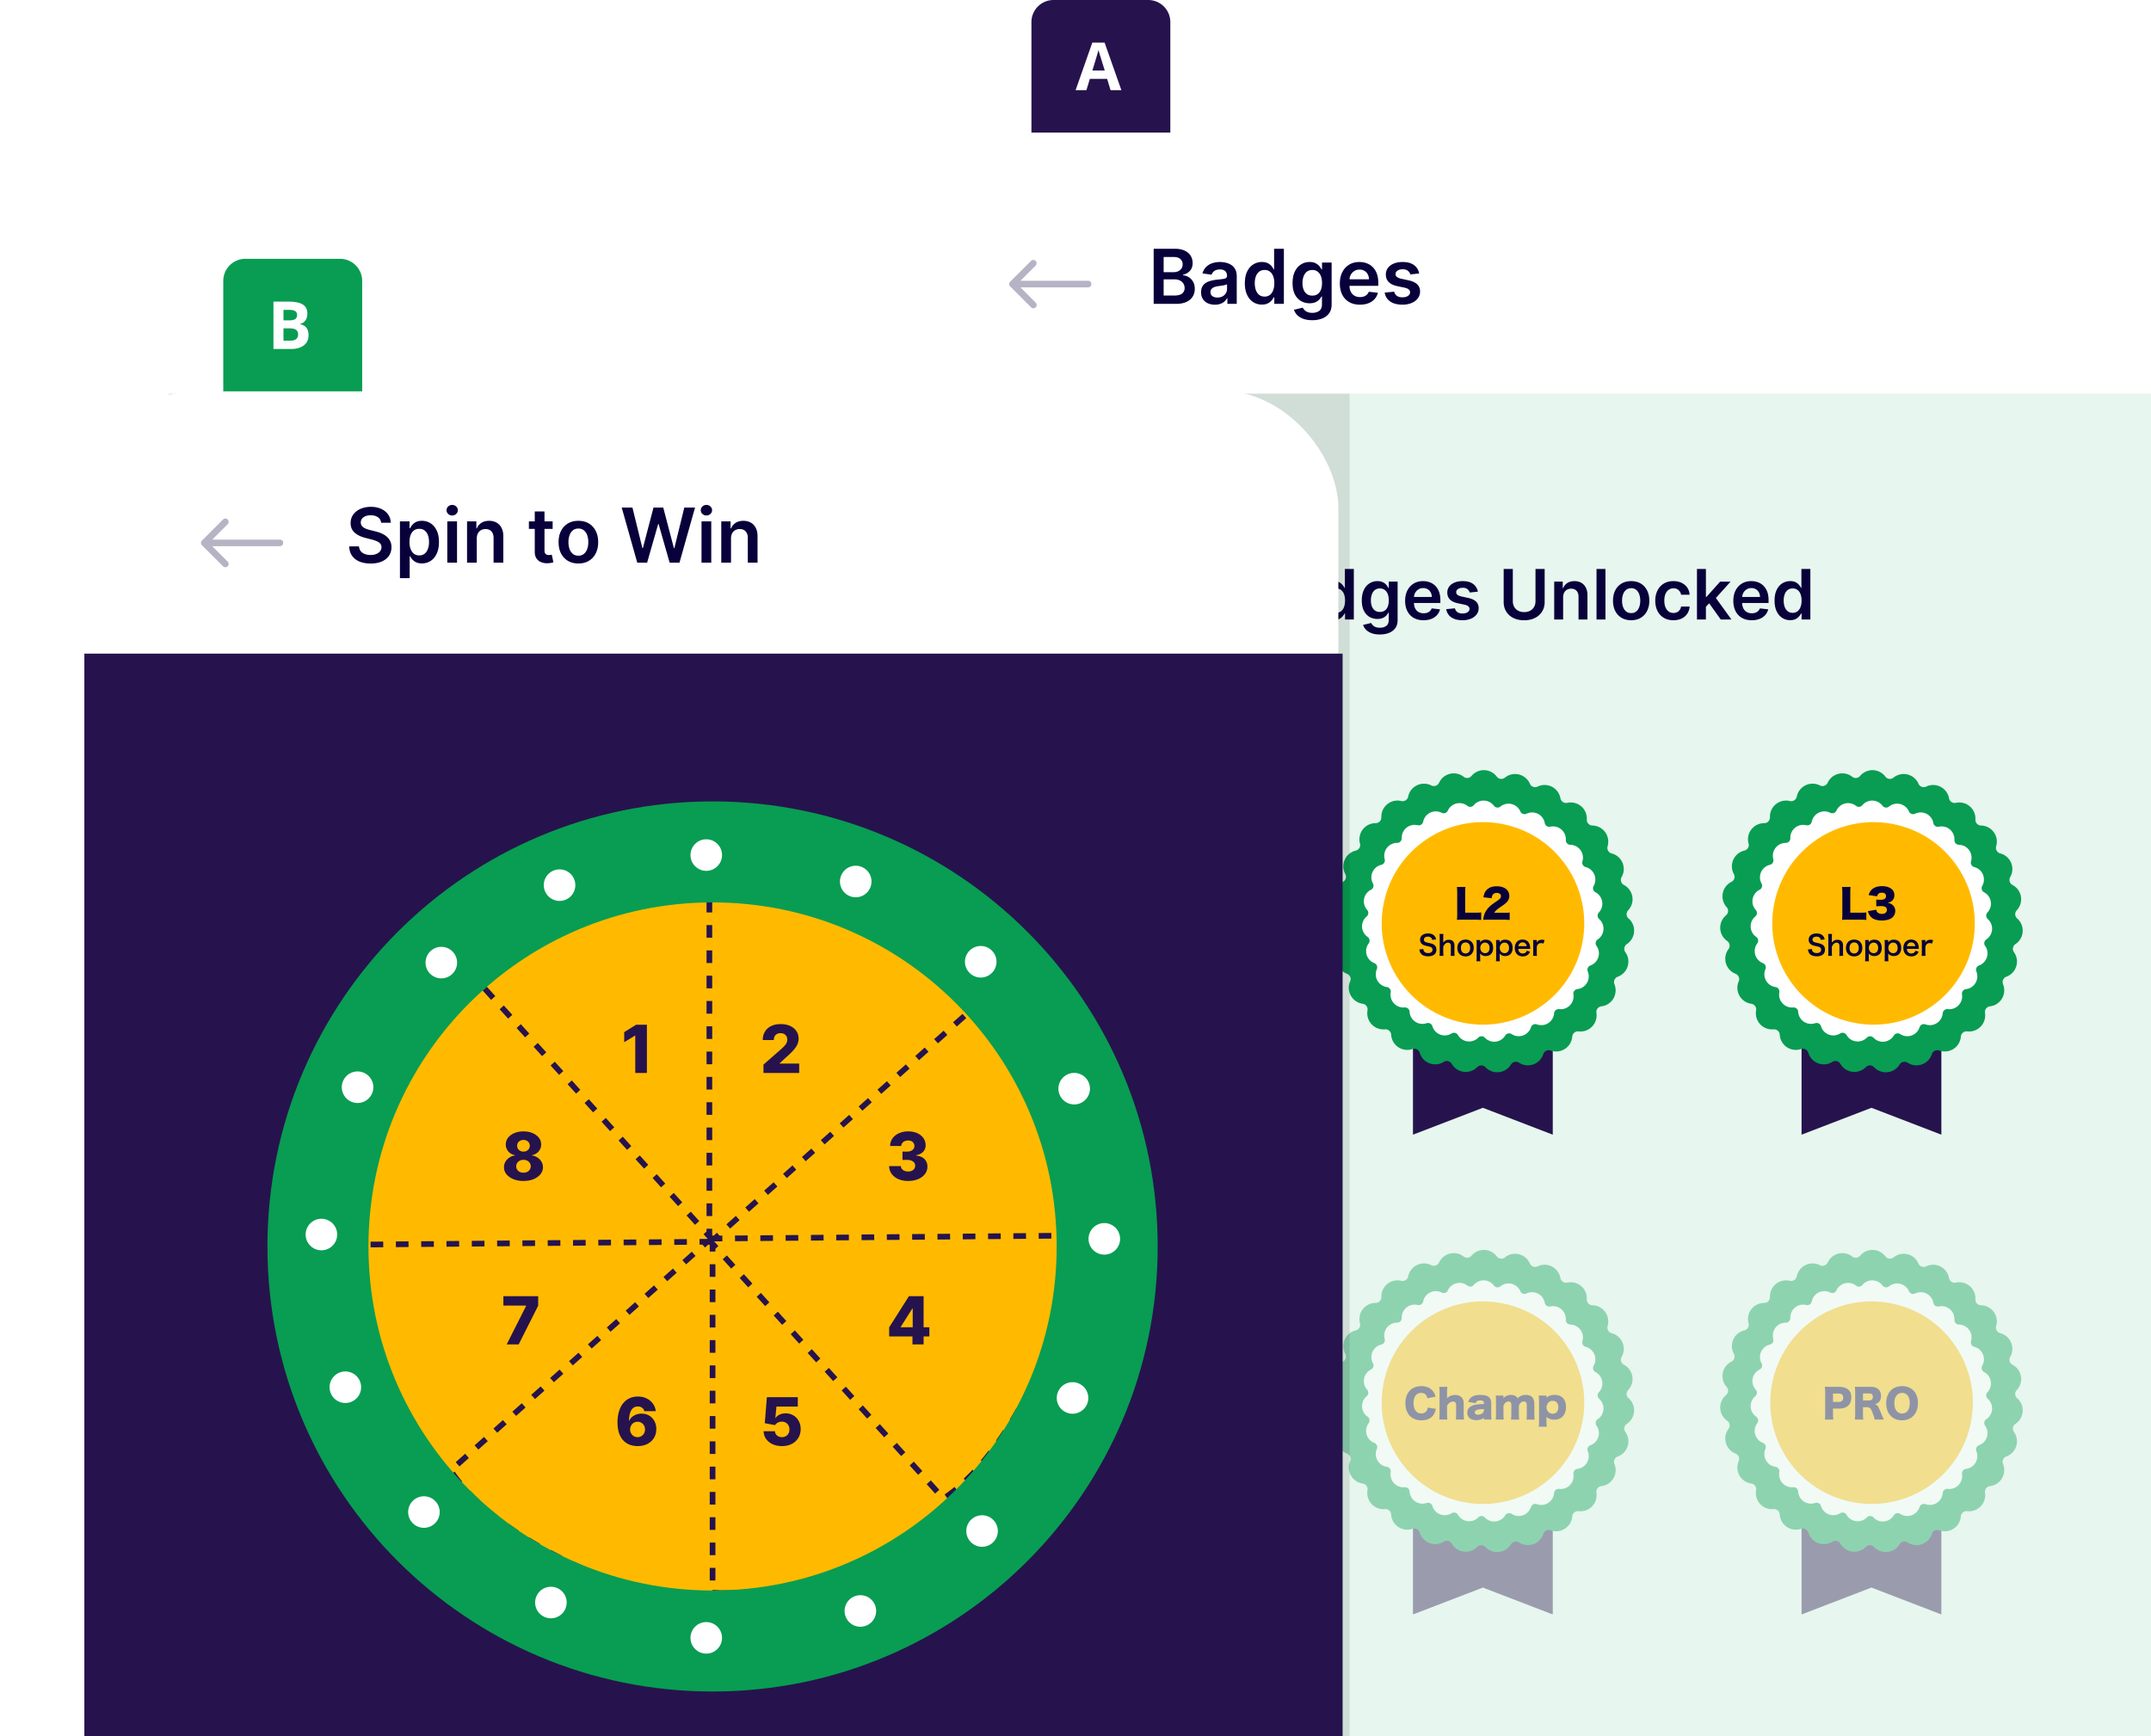
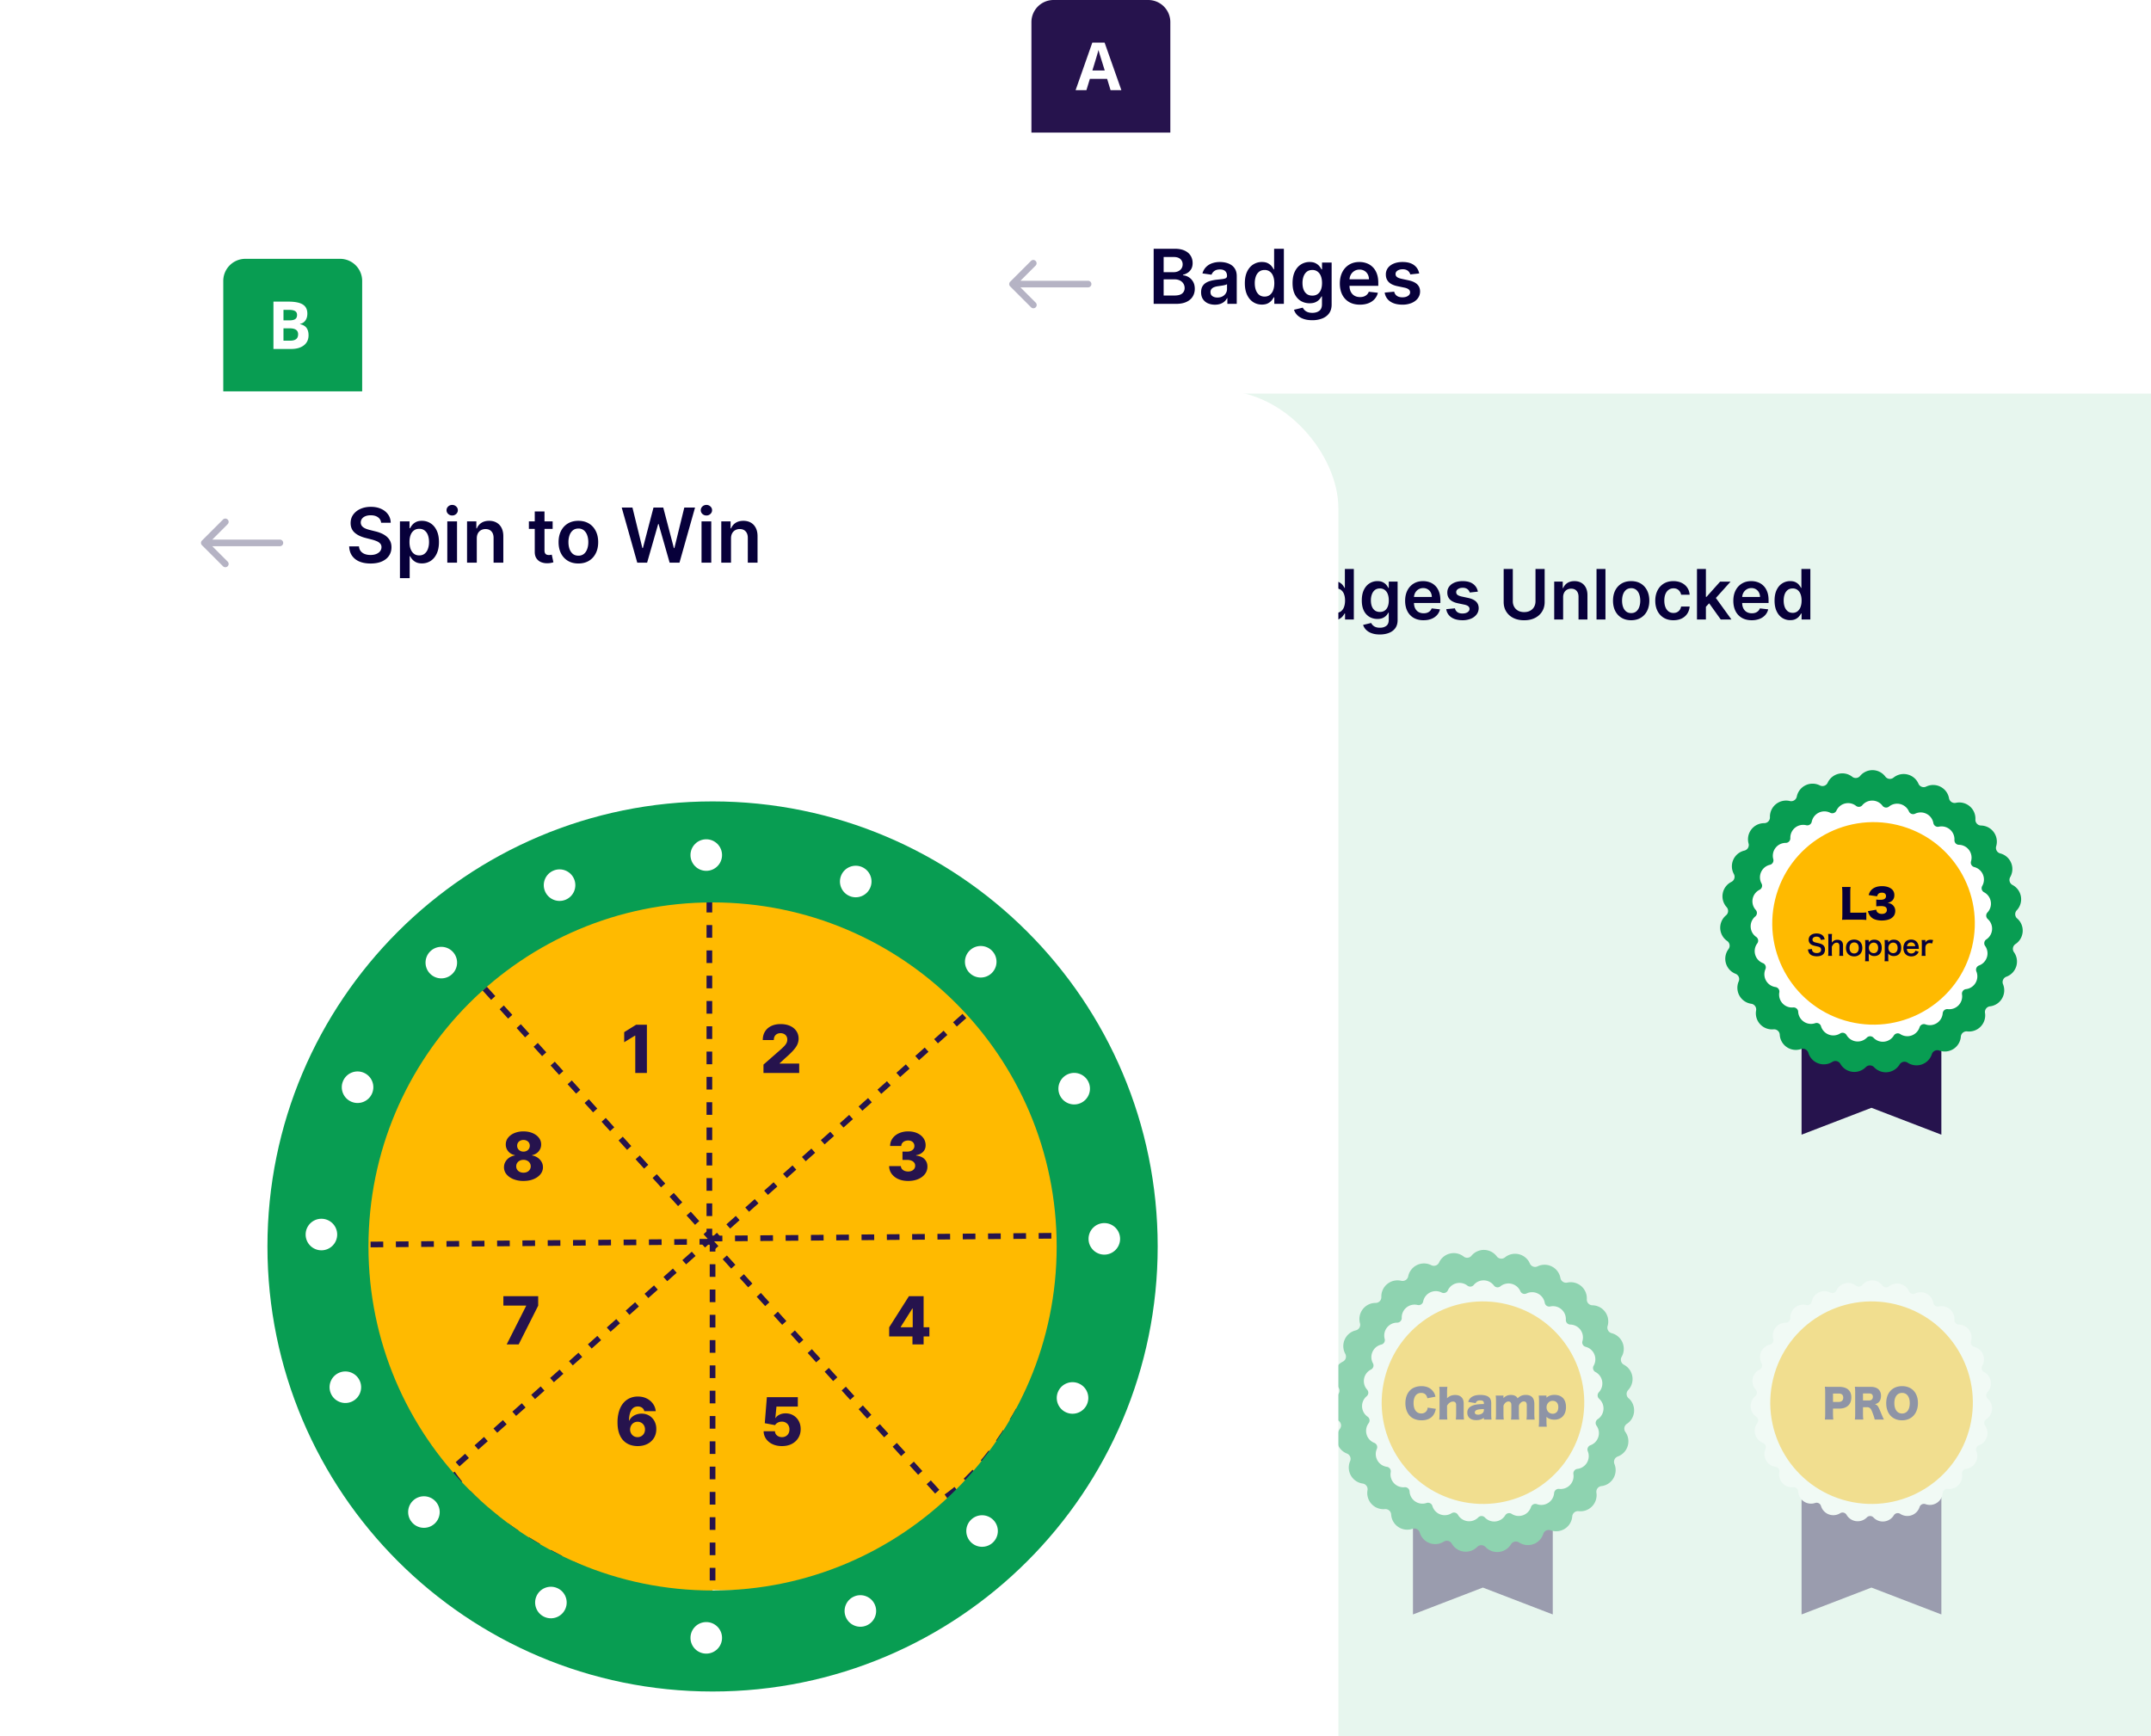
<svg xmlns="http://www.w3.org/2000/svg" width="306" height="247" fill="none">
  <rect width="178.397" height="332.635" x="126.969" y="18.862" fill="#fff" rx="16.725" />
  <path fill="#07003A" d="M164.12 43.233v-7.838h3.001c.566 0 1.037.089 1.412.267.378.177.66.418.846.724.189.306.283.653.283 1.041 0 .319-.061.592-.183.82a1.547 1.547 0 0 1-.494.546c-.207.14-.438.242-.693.303v.076c.278.016.545.101.8.257.258.153.468.37.632.65.163.281.245.62.245 1.019 0 .405-.099.77-.295 1.094-.197.322-.493.576-.888.762-.396.186-.893.28-1.493.28h-3.173Zm1.42-1.186h1.527c.516 0 .887-.098 1.114-.295a.967.967 0 0 0 .345-.765 1.171 1.171 0 0 0-.663-1.072 1.624 1.624 0 0 0-.757-.165h-1.566v2.297Zm0-3.319h1.405c.245 0 .465-.044.662-.134.196-.091.351-.22.463-.386.115-.169.172-.368.172-.597a.974.974 0 0 0-.321-.75c-.212-.197-.527-.295-.946-.295h-1.435v2.162Zm7.294 4.624a2.45 2.45 0 0 1-1.006-.199 1.648 1.648 0 0 1-.705-.597c-.17-.263-.256-.587-.256-.972 0-.332.061-.606.184-.823.122-.217.289-.39.501-.52.212-.13.451-.23.716-.295.268-.07.545-.12.83-.15.345-.035.624-.067.839-.095.214-.031.37-.077.467-.138.099-.064.149-.162.149-.295v-.023c0-.288-.086-.511-.256-.67-.171-.158-.418-.237-.739-.237-.34 0-.609.074-.808.222a1.105 1.105 0 0 0-.398.524l-1.294-.183c.102-.358.271-.656.506-.896.234-.242.521-.424.861-.544a3.29 3.29 0 0 1 1.125-.183c.283 0 .565.033.846.1.281.066.537.175.769.328.233.151.419.356.559.617.143.26.215.585.215.976v3.934h-1.332v-.807h-.046a1.71 1.71 0 0 1-.356.46c-.151.14-.341.253-.571.34a2.296 2.296 0 0 1-.8.126Zm.36-1.018c.278 0 .519-.055.724-.165a1.21 1.21 0 0 0 .47-.444c.113-.183.169-.384.169-.6v-.693a.664.664 0 0 1-.222.1c-.102.03-.217.057-.345.08a10.42 10.42 0 0 1-.379.06l-.325.047a2.413 2.413 0 0 0-.555.137.93.93 0 0 0-.387.268.657.657 0 0 0-.141.437c0 .255.093.448.279.578.187.13.424.195.712.195Zm6.319 1.003c-.461 0-.875-.119-1.24-.356-.365-.238-.653-.582-.865-1.034-.211-.451-.317-1-.317-1.646 0-.653.107-1.204.321-1.653.217-.452.509-.792.877-1.022a2.25 2.25 0 0 1 1.228-.348c.345 0 .628.058.85.176.222.115.398.254.528.417.13.16.231.313.303.456h.057v-2.932h1.389v7.838h-1.362v-.926h-.084a2.402 2.402 0 0 1-.31.456 1.714 1.714 0 0 1-.536.405c-.222.113-.502.169-.839.169Zm.387-1.137c.293 0 .544-.08.75-.237a1.48 1.48 0 0 0 .471-.67c.107-.286.161-.619.161-1 0-.38-.054-.71-.161-.99a1.412 1.412 0 0 0-.467-.655 1.206 1.206 0 0 0-.754-.234c-.309 0-.566.08-.773.242a1.46 1.46 0 0 0-.467.666 2.787 2.787 0 0 0-.157.972c0 .367.052.695.157.984.107.285.264.511.471.677.209.163.465.245.769.245Zm6.778 3.36c-.498 0-.925-.067-1.283-.202a2.278 2.278 0 0 1-.861-.536 1.85 1.85 0 0 1-.451-.747l1.247-.302c.056.115.138.228.245.34.107.116.252.21.433.284.184.077.414.115.693.115.393 0 .718-.096.976-.287.257-.19.386-.5.386-.934v-1.114h-.069c-.071.143-.176.29-.314.44-.135.15-.315.277-.539.38-.222.101-.502.152-.838.152-.452 0-.862-.106-1.229-.318-.365-.214-.656-.533-.873-.956-.214-.426-.321-.96-.321-1.6 0-.646.107-1.19.321-1.635.217-.446.509-.784.877-1.014a2.25 2.25 0 0 1 1.228-.348c.345 0 .628.058.85.176.225.115.403.254.536.417.133.16.233.313.302.456h.077v-.973h1.366v5.975c0 .503-.12.919-.359 1.248-.24.329-.568.575-.984.739a3.85 3.85 0 0 1-1.416.244Zm.011-3.498c.294 0 .544-.071.75-.214.207-.143.364-.349.471-.616.107-.268.161-.59.161-.965 0-.37-.054-.694-.161-.972a1.381 1.381 0 0 0-.467-.647 1.206 1.206 0 0 0-.754-.234c-.309 0-.566.08-.773.242-.207.16-.362.381-.467.662a2.675 2.675 0 0 0-.157.95c0 .359.052.674.157.944.107.268.264.478.471.628.209.148.465.222.769.222Zm6.771 1.286c-.589 0-1.098-.122-1.527-.367a2.492 2.492 0 0 1-.984-1.049c-.229-.454-.344-.989-.344-1.604 0-.605.115-1.135.344-1.592.232-.46.556-.816.972-1.072.416-.257.905-.386 1.466-.386.363 0 .705.058 1.026.176.324.115.61.293.857.536.251.242.447.55.59.926.143.373.214.817.214 1.332v.425h-4.819v-.934h3.491a1.487 1.487 0 0 0-.172-.708 1.248 1.248 0 0 0-.471-.494 1.323 1.323 0 0 0-.697-.18c-.283 0-.532.069-.746.207a1.426 1.426 0 0 0-.501.536c-.118.22-.178.46-.18.723v.815c0 .342.062.636.187.88.125.243.3.43.525.56.224.127.487.19.788.19.202 0 .384-.027.548-.083.163-.059.304-.145.424-.257.12-.112.211-.251.272-.417l1.294.145c-.082.342-.237.64-.467.896-.227.253-.518.45-.873.59-.354.137-.76.206-1.217.206Zm8.433-4.44-1.263.138a1.01 1.01 0 0 0-.188-.36.925.925 0 0 0-.352-.272 1.281 1.281 0 0 0-.543-.103c-.289 0-.531.063-.727.188-.194.125-.29.287-.287.486a.506.506 0 0 0 .187.417c.13.107.345.195.643.264l1.003.215c.556.12.97.31 1.24.57.273.26.411.6.413 1.022a1.6 1.6 0 0 1-.325.98c-.212.28-.506.5-.884.658a3.347 3.347 0 0 1-1.301.237c-.72 0-1.299-.15-1.738-.451a1.815 1.815 0 0 1-.785-1.267l1.351-.13a.956.956 0 0 0 .391.6c.199.136.458.203.777.203.329 0 .593-.067.792-.203.202-.135.302-.302.302-.501a.523.523 0 0 0-.195-.417c-.127-.11-.326-.194-.597-.253l-1.003-.21c-.564-.118-.981-.315-1.251-.594-.271-.28-.405-.635-.402-1.064a1.504 1.504 0 0 1 .294-.941c.202-.268.481-.475.839-.62.36-.148.774-.222 1.244-.222.689 0 1.231.147 1.626.44.398.293.645.69.739 1.19Z" />
  <path fill="#07003A" fill-opacity=".3" d="M143.704 40.087a.47.47 0 0 0 0 .663l2.983 2.984a.469.469 0 0 0 .663-.663l-2.652-2.652 2.652-2.652a.47.47 0 0 0-.663-.663l-2.983 2.983Zm11.11.8a.469.469 0 0 0 0-.937v.938Zm-10.779 0h10.779v-.937h-10.779v.938Z" />
  <path fill="#E7F6EE" d="M127 56h179v191H127z" />
  <g clip-path="url(#a)">
    <path fill="#26134D" d="m171.904 161.445-9.946-3.825-9.942 3.825v-28.304h19.888v28.304Z" />
    <path fill="#089D52" d="M182.692 130.692a.813.813 0 0 1-.061-1.175 2.293 2.293 0 0 0-.6-3.598.814.814 0 0 1-.332-1.128 2.293 2.293 0 0 0-1.413-3.363.815.815 0 0 1-.583-1.023 2.293 2.293 0 0 0-2.153-2.947.815.815 0 0 1-.804-.86 2.3 2.3 0 0 0-.813-1.883 2.298 2.298 0 0 0-1.959-.487.813.813 0 0 1-.981-.651 2.288 2.288 0 0 0-1.227-1.642 2.284 2.284 0 0 0-2.018-.02.812.812 0 0 1-1.103-.408 2.284 2.284 0 0 0-1.574-1.315 2.286 2.286 0 0 0-1.968.448.813.813 0 0 1-1.168-.143 2.29 2.29 0 0 0-3.594-.091.801.801 0 0 1-1.111.12 2.28 2.28 0 0 0-1.927-.432 2.292 2.292 0 0 0-1.571 1.271.814.814 0 0 1-1.111.388 2.292 2.292 0 0 0-3.284 1.585.81.81 0 0 1-.99.635 2.292 2.292 0 0 0-2.829 2.303.812.812 0 0 1-.819.845c-.696 0-1.384.313-1.839.912a2.283 2.283 0 0 0-.383 1.982.813.813 0 0 1-.6 1.012 2.297 2.297 0 0 0-1.494 3.329.813.813 0 0 1-.349 1.123 2.294 2.294 0 0 0-.684 3.584.813.813 0 0 1-.081 1.175 2.293 2.293 0 0 0 .16 3.645.812.812 0 0 1 .192 1.16 2.288 2.288 0 0 0-.364 2.018 2.285 2.285 0 0 0 1.362 1.49.81.81 0 0 1 .454 1.084 2.295 2.295 0 0 0 1.782 3.183.814.814 0 0 1 .694.951 2.285 2.285 0 0 0 .582 1.967 2.3 2.3 0 0 0 1.888.72c.465-.042.868.3.895.764a2.285 2.285 0 0 0 1.02 1.78 2.285 2.285 0 0 0 2.001.263.816.816 0 0 1 1.047.538c.199.667.7 1.237 1.403 1.495a2.282 2.282 0 0 0 2.009-.207.816.816 0 0 1 1.143.281 2.294 2.294 0 0 0 3.618.467.814.814 0 0 1 1.177.009 2.29 2.29 0 0 0 3.626-.381.816.816 0 0 1 1.148-.263 2.294 2.294 0 0 0 3.444-1.209.814.814 0 0 1 1.054-.521 2.287 2.287 0 0 0 2.038-.236 2.29 2.29 0 0 0 1.032-1.735.813.813 0 0 1 .907-.75 2.286 2.286 0 0 0 1.927-.701 2.288 2.288 0 0 0 .605-1.927.813.813 0 0 1 .71-.939 2.285 2.285 0 0 0 1.714-1.126 2.287 2.287 0 0 0 .142-2.013.812.812 0 0 1 .475-1.076 2.295 2.295 0 0 0 1.081-3.486.815.815 0 0 1 .212-1.158 2.29 2.29 0 0 0 1.025-1.777 2.29 2.29 0 0 0-.777-1.863l-.003.007Z" />
    <path fill="#fff" d="M178.511 130.768a.65.65 0 0 1-.05-.939 1.832 1.832 0 0 0-.479-2.873.649.649 0 0 1-.263-.902 1.835 1.835 0 0 0-1.131-2.684.65.65 0 0 1-.464-.817 1.834 1.834 0 0 0-1.718-2.352.65.65 0 0 1-.642-.686 1.825 1.825 0 0 0-.651-1.502 1.828 1.828 0 0 0-1.566-.388.648.648 0 0 1-.782-.521 1.834 1.834 0 0 0-2.593-1.33.652.652 0 0 1-.883-.324 1.829 1.829 0 0 0-2.829-.694.647.647 0 0 1-.931-.113 1.829 1.829 0 0 0-2.871-.073.643.643 0 0 1-.888.096 1.824 1.824 0 0 0-1.538-.347 1.826 1.826 0 0 0-1.254 1.013.647.647 0 0 1-.887.309 1.838 1.838 0 0 0-1.638-.009c-.528.26-.875.739-.985 1.275a.647.647 0 0 1-.792.507 1.826 1.826 0 0 0-1.595.368 1.825 1.825 0 0 0-.664 1.47.648.648 0 0 1-.651.676 1.83 1.83 0 0 0-1.775 2.311.65.65 0 0 1-.479.809 1.827 1.827 0 0 0-1.259 1.047 1.828 1.828 0 0 0 .067 1.61.65.65 0 0 1-.28.897 1.83 1.83 0 0 0-.546 2.859.65.65 0 0 1-.064.936 1.828 1.828 0 0 0 .13 2.908.65.65 0 0 1 .153.927 1.823 1.823 0 0 0-.29 1.61c.164.565.58.99 1.088 1.189a.65.65 0 0 1 .364.866 1.83 1.83 0 0 0 1.421 2.541.648.648 0 0 1 .553.76 1.835 1.835 0 0 0 1.971 2.146.646.646 0 0 1 .713.609c.032.556.315 1.089.814 1.421a1.82 1.82 0 0 0 1.598.211.65.65 0 0 1 .835.431 1.83 1.83 0 0 0 2.724 1.03.65.65 0 0 1 .912.223c.278.482.772.831 1.367.902a1.818 1.818 0 0 0 1.521-.531.649.649 0 0 1 .939.008 1.833 1.833 0 0 0 2.896-.305.652.652 0 0 1 .917-.209 1.82 1.82 0 0 0 1.624.192 1.825 1.825 0 0 0 1.121-1.158.65.65 0 0 1 .843-.415c.524.189 1.126.14 1.628-.187.494-.322.779-.841.823-1.387a.648.648 0 0 1 .725-.597 1.829 1.829 0 0 0 2.021-2.097.649.649 0 0 1 .565-.749 1.832 1.832 0 0 0 1.482-2.507.649.649 0 0 1 .379-.861 1.828 1.828 0 0 0 1.123-1.19 1.825 1.825 0 0 0-.26-1.59.647.647 0 0 1 .169-.924 1.83 1.83 0 0 0 .197-2.906l.015.01Z" />
    <path fill="#FFBA00" d="M175.974 134.784c1.877-7.732-2.868-15.522-10.6-17.4-7.732-1.877-15.522 2.868-17.4 10.6-1.878 7.732 2.868 15.522 10.6 17.4 7.732 1.878 15.522-2.868 17.4-10.6Z" />
    <path fill="#07003A" d="M156.538 130.857h-1.203c.034-.247.045-.498.045-.828v-3.027c0-.302-.011-.553-.045-.816.263.011.464.016.822.016h1.225c1.108 0 1.718.532 1.718 1.505 0 .996-.638 1.589-1.723 1.589h-.884v.716c0 .33.017.604.045.845Zm-.045-2.512h.834c.391 0 .62-.218.62-.604s-.218-.588-.62-.588h-.834v1.192Zm7.242 2.512h-1.309c-.033-.179-.1-.409-.274-.873-.179-.487-.246-.615-.386-.739a.61.61 0 0 0-.436-.151h-.571v.918c0 .38.012.587.045.845h-1.203a5.48 5.48 0 0 0 .045-.84v-3.009c0-.347-.011-.554-.045-.822.247.011.454.016.834.016h1.454c.907 0 1.432.47 1.432 1.276 0 .397-.111.71-.33.917-.139.129-.257.19-.531.28.285.089.414.218.593.615.084.179.162.369.414.974.061.156.128.296.268.593Zm-2.976-2.719h.873c.33 0 .531-.201.531-.52 0-.314-.179-.476-.525-.476h-.879v.996Zm5.562-2.036c1.376 0 2.254.94 2.254 2.405 0 1.477-.9 2.456-2.259 2.456-1.371 0-2.255-.957-2.255-2.439 0-1.477.884-2.422 2.26-2.422Zm0 3.893c.677 0 1.091-.559 1.091-1.477 0-.906-.414-1.454-1.091-1.454-.682 0-1.102.554-1.102 1.454 0 .912.42 1.477 1.102 1.477Zm-13.395 5.095.564-.059c.016.176.039.254.11.345.113.148.317.231.571.231.392 0 .627-.177.627-.47a.398.398 0 0 0-.196-.361c-.117-.062-.141-.066-.681-.191-.294-.067-.451-.13-.591-.239a.771.771 0 0 1-.302-.635c0-.544.439-.896 1.112-.896.446 0 .783.137.975.395.098.129.145.247.192.454l-.56.067a.505.505 0 0 0-.117-.278c-.102-.121-.275-.188-.49-.188-.341 0-.572.172-.572.427 0 .164.087.278.267.356.086.035.117.043.552.141.309.067.497.141.638.239.223.164.325.38.325.673 0 .278-.086.506-.247.666-.207.2-.517.298-.936.298-.321 0-.634-.079-.822-.204a.922.922 0 0 1-.344-.446 1.328 1.328 0 0 1-.075-.325Zm2.87-2.205h.556a3.69 3.69 0 0 0-.028.517v.56c0 .051 0 .07-.007.168.242-.305.454-.415.81-.415.501 0 .787.286.787.791v.987c0 .215.008.364.031.509h-.567c.019-.176.027-.309.027-.509v-.869c0-.18-.039-.31-.113-.388a.367.367 0 0 0-.271-.113c-.293 0-.52.187-.697.579v.791c0 .192.008.341.032.509h-.564a3.28 3.28 0 0 0 .031-.509v-2.095c0-.235-.008-.356-.027-.513Zm3.707 3.191c-.716 0-1.17-.462-1.17-1.194 0-.728.454-1.194 1.166-1.194.709 0 1.159.462 1.159 1.186 0 .725-.458 1.202-1.155 1.202Zm-.004-1.981c-.411 0-.661.298-.661.787 0 .482.25.779.658.779.407 0 .657-.293.657-.771 0-.505-.238-.795-.654-.795Zm2.072-.341v.192c0 .043 0 .086-.004.137.215-.274.446-.383.798-.383.314 0 .564.094.744.274.208.211.31.505.31.9 0 .721-.396 1.155-1.061 1.155-.345 0-.603-.121-.791-.375 0 .047 0 .047.004.125.003.027.003.098.003.168v.298c0 .231.008.356.028.521h-.552c.019-.184.027-.318.027-.517v-1.97c0-.227-.008-.356-.027-.525h.521Zm1.339 1.113c0-.463-.243-.748-.639-.748-.387 0-.681.321-.681.74 0 .446.29.759.697.759.384 0 .623-.289.623-.751Zm1.433-1.113v.192c0 .043 0 .086-.004.137.215-.274.446-.383.799-.383.313 0 .564.094.744.274.207.211.309.505.309.9 0 .721-.395 1.155-1.061 1.155-.345 0-.603-.121-.791-.375 0 .047 0 .047.004.125.004.027.004.098.004.168v.298c0 .231.008.356.027.521h-.552c.02-.184.027-.318.027-.517v-1.97c0-.227-.007-.356-.027-.525h.521Zm1.339 1.113c0-.463-.243-.748-.638-.748-.388 0-.682.321-.682.74 0 .446.29.759.697.759.384 0 .623-.289.623-.751Zm3.019.14h-1.703c.019.216.055.325.145.439a.613.613 0 0 0 .489.219.62.62 0 0 0 .47-.195.568.568 0 0 0 .113-.204l.463.149c-.091.188-.141.262-.239.36-.204.2-.478.301-.807.301-.693 0-1.132-.462-1.132-1.194 0-.724.435-1.198 1.105-1.198.458 0 .818.227.975.619.074.188.101.329.113.595 0 .008 0 .019.008.109Zm-1.692-.387h1.183c-.027-.172-.074-.278-.172-.376a.558.558 0 0 0-.423-.157c-.306 0-.529.204-.588.533Zm3.719-.866-.137.494a1.166 1.166 0 0 0-.348-.063c-.196 0-.345.063-.454.192-.098.114-.138.204-.161.392v.724c0 .211.008.325.027.509h-.56c.02-.192.028-.305.028-.509v-1.229c0-.239-.004-.349-.028-.51h.533v.369c.141-.278.384-.412.736-.412.094 0 .188.012.364.043Z" />
  </g>
  <g clip-path="url(#b)">
    <path fill="#26134D" d="m220.896 161.445-9.945-3.825-9.943 3.825v-28.304h19.888v28.304Z" />
    <path fill="#089D52" d="M231.685 130.692a.813.813 0 0 1-.062-1.175 2.286 2.286 0 0 0 .588-1.964 2.297 2.297 0 0 0-1.188-1.634.814.814 0 0 1-.331-1.129 2.294 2.294 0 0 0-1.414-3.362.813.813 0 0 1-.582-1.023 2.297 2.297 0 0 0-2.154-2.947.813.813 0 0 1-.803-.86 2.291 2.291 0 0 0-2.773-2.37.815.815 0 0 1-.981-.651 2.287 2.287 0 0 0-1.226-1.642 2.286 2.286 0 0 0-2.019-.02.812.812 0 0 1-1.103-.408 2.283 2.283 0 0 0-1.573-1.315 2.287 2.287 0 0 0-1.969.447.813.813 0 0 1-1.168-.142 2.29 2.29 0 0 0-3.594-.091.801.801 0 0 1-1.111.12 2.276 2.276 0 0 0-1.927-.432c-.72.164-1.28.648-1.57 1.27a.814.814 0 0 1-1.111.389 2.288 2.288 0 0 0-2.05-.013 2.288 2.288 0 0 0-1.234 1.598.812.812 0 0 1-.991.634 2.293 2.293 0 0 0-2.829 2.304.812.812 0 0 1-.819.845 2.297 2.297 0 0 0-2.222 2.893.814.814 0 0 1-.6 1.013 2.297 2.297 0 0 0-1.494 3.328.812.812 0 0 1-.349 1.124 2.294 2.294 0 0 0-.684 3.583.813.813 0 0 1-.081 1.175 2.303 2.303 0 0 0-.821 1.881 2.3 2.3 0 0 0 .981 1.765.811.811 0 0 1 .192 1.16 2.29 2.29 0 0 0 .998 3.508.812.812 0 0 1 .455 1.084 2.296 2.296 0 0 0 1.782 3.183.814.814 0 0 1 .693.951 2.297 2.297 0 0 0 2.47 2.687c.465-.042.868.3.895.764a2.29 2.29 0 0 0 3.021 2.043.815.815 0 0 1 1.047.538 2.289 2.289 0 0 0 1.404 1.495c.69.255 1.428.157 2.008-.207a.816.816 0 0 1 1.143.28 2.293 2.293 0 0 0 3.618.467.815.815 0 0 1 1.177.01 2.293 2.293 0 0 0 3.626-.381.816.816 0 0 1 1.148-.263 2.296 2.296 0 0 0 3.444-1.209.813.813 0 0 1 1.054-.521 2.29 2.29 0 0 0 2.038-.236 2.29 2.29 0 0 0 1.032-1.736.813.813 0 0 1 .907-.749 2.292 2.292 0 0 0 1.928-.701 2.292 2.292 0 0 0 .604-1.927.813.813 0 0 1 .711-.939 2.285 2.285 0 0 0 1.713-1.126 2.288 2.288 0 0 0 .142-2.013.813.813 0 0 1 .475-1.077 2.29 2.29 0 0 0 1.408-1.492 2.29 2.29 0 0 0-.327-1.993.815.815 0 0 1 .212-1.158 2.287 2.287 0 0 0 1.025-1.777 2.29 2.29 0 0 0-.777-1.863l-.002.007Z" />
    <path fill="#fff" d="M227.503 130.768a.65.65 0 0 1-.049-.939 1.832 1.832 0 0 0-.48-2.873.649.649 0 0 1-.263-.902 1.832 1.832 0 0 0-1.13-2.684.65.65 0 0 1-.465-.817 1.834 1.834 0 0 0-1.718-2.352.65.65 0 0 1-.642-.686 1.825 1.825 0 0 0-.651-1.502 1.828 1.828 0 0 0-1.566-.388.648.648 0 0 1-.782-.521 1.83 1.83 0 0 0-2.593-1.33.65.65 0 0 1-.882-.324 1.833 1.833 0 0 0-2.83-.694.647.647 0 0 1-.931-.113 1.826 1.826 0 0 0-1.465-.732c-.566 0-1.069.256-1.406.659a.643.643 0 0 1-.888.096 1.828 1.828 0 0 0-2.792.666.647.647 0 0 1-.887.309 1.836 1.836 0 0 0-2.623 1.266.647.647 0 0 1-.792.507 1.826 1.826 0 0 0-1.595.368 1.82 1.82 0 0 0-.663 1.47.65.65 0 0 1-.652.676 1.833 1.833 0 0 0-1.775 2.311.65.65 0 0 1-.479.809 1.824 1.824 0 0 0-1.258 1.047 1.828 1.828 0 0 0 .066 1.61.65.65 0 0 1-.28.897 1.832 1.832 0 0 0-.546 2.859.65.65 0 0 1-.064.936 1.828 1.828 0 0 0 .13 2.908.65.65 0 0 1 .153.927 1.823 1.823 0 0 0-.29 1.61c.164.565.58.99 1.089 1.189a.65.65 0 0 1 .363.866 1.83 1.83 0 0 0 1.421 2.541c.369.052.62.391.553.76a1.835 1.835 0 0 0 1.972 2.146.645.645 0 0 1 .712.609c.032.556.315 1.089.814 1.421a1.82 1.82 0 0 0 1.598.211.651.651 0 0 1 .836.431 1.829 1.829 0 0 0 2.723 1.03.65.65 0 0 1 .912.223c.278.482.772.831 1.367.902a1.818 1.818 0 0 0 1.521-.531.649.649 0 0 1 .939.008 1.833 1.833 0 0 0 2.896-.305.652.652 0 0 1 .917-.209 1.822 1.822 0 0 0 1.625.192 1.824 1.824 0 0 0 1.12-1.158.65.65 0 0 1 .843-.415c.524.189 1.126.14 1.628-.187.494-.322.779-.841.823-1.387a.648.648 0 0 1 .725-.597 1.825 1.825 0 0 0 1.539-.558c.406-.428.565-.998.482-1.539a.649.649 0 0 1 .565-.749 1.832 1.832 0 0 0 1.482-2.507.649.649 0 0 1 .379-.861 1.828 1.828 0 0 0 1.123-1.19 1.825 1.825 0 0 0-.26-1.59.647.647 0 0 1 .169-.924 1.83 1.83 0 0 0 .197-2.906l.015.01Z" />
    <path fill="#FFBA00" d="M224.966 134.784c1.878-7.732-2.868-15.522-10.6-17.4-7.732-1.878-15.522 2.868-17.4 10.6-1.877 7.732 2.868 15.522 10.6 17.4 7.732 1.877 15.522-2.868 17.4-10.6Z" />
    <path fill="#07003A" d="M209.785 130.857h-1.7c-.386 0-.615.005-.828.016.034-.195.045-.442.045-.816v-2.954c0-.392-.011-.632-.045-.901h1.219c-.039.291-.044.448-.044.884v2.775h1.353c.476 0 .666-.006.929-.039v1.074a7.292 7.292 0 0 0-.929-.039Zm4.025 0h-1.963a8.83 8.83 0 0 0-.839.022c.022-.274.05-.442.117-.66.146-.464.414-.89.806-1.253.212-.196.425-.358.996-.744.481-.325.598-.47.598-.727 0-.269-.24-.448-.598-.448-.269 0-.459.09-.582.28-.078.123-.112.235-.14.47l-1.175-.123c.084-.487.185-.733.409-.996.318-.375.828-.576 1.482-.576.755 0 1.331.251 1.611.705.123.195.185.414.185.654 0 .408-.168.755-.515 1.041-.185.162-.241.201-.811.598-.487.336-.694.531-.822.778h1.303c.419 0 .677-.012.895-.04v1.058a9.841 9.841 0 0 0-.957-.039Zm-11.892 4.233.564-.059c.016.176.039.254.11.345.113.148.317.231.572.231.391 0 .626-.177.626-.47a.398.398 0 0 0-.196-.361c-.117-.062-.141-.066-.681-.191-.294-.067-.45-.13-.591-.239a.771.771 0 0 1-.302-.635c0-.544.439-.896 1.112-.896.447 0 .783.137.975.395.098.129.145.247.192.454l-.56.067a.505.505 0 0 0-.117-.278c-.102-.121-.274-.188-.49-.188-.34 0-.571.172-.571.427 0 .164.086.278.266.356.086.035.117.043.552.141.309.067.497.141.638.239.223.164.325.38.325.673 0 .278-.086.506-.246.666-.208.2-.517.298-.936.298-.321 0-.635-.079-.823-.204a.922.922 0 0 1-.344-.446 1.376 1.376 0 0 1-.075-.325Zm2.87-2.205h.556c-.02.149-.027.294-.027.517v.56c0 .051 0 .07-.008.168.243-.305.454-.415.81-.415.502 0 .787.286.787.791v.987c0 .215.008.364.032.509h-.568c.019-.176.027-.309.027-.509v-.869c0-.18-.039-.31-.113-.388a.366.366 0 0 0-.27-.113c-.294 0-.521.187-.697.579v.791c0 .192.007.341.031.509h-.564a3.16 3.16 0 0 0 .031-.509v-2.095c0-.235-.007-.356-.027-.513Zm3.708 3.191c-.717 0-1.171-.462-1.171-1.194 0-.728.454-1.194 1.167-1.194.708 0 1.159.462 1.159 1.186 0 .725-.458 1.202-1.155 1.202Zm-.004-1.981c-.412 0-.662.298-.662.787 0 .482.25.779.658.779.407 0 .658-.293.658-.771 0-.505-.239-.795-.654-.795Zm2.071-.341v.192c0 .043 0 .086-.004.137.215-.274.446-.383.799-.383.313 0 .563.094.744.274.207.211.309.505.309.9 0 .721-.396 1.155-1.061 1.155-.345 0-.603-.121-.791-.375 0 .047 0 .047.004.125.004.027.004.098.004.168v.298c0 .231.007.356.027.521h-.552c.02-.184.027-.318.027-.517v-1.97c0-.227-.007-.356-.027-.525h.521Zm1.339 1.113c0-.463-.243-.748-.638-.748-.388 0-.682.321-.682.74 0 .446.29.759.697.759.384 0 .623-.289.623-.751Zm1.433-1.113v.192c0 .043 0 .086-.004.137.215-.274.447-.383.799-.383.313 0 .564.094.744.274.207.211.309.505.309.9 0 .721-.395 1.155-1.061 1.155-.344 0-.603-.121-.791-.375 0 .047 0 .047.004.125.004.027.004.098.004.168v.298c0 .231.008.356.027.521h-.552c.02-.184.028-.318.028-.517v-1.97c0-.227-.008-.356-.028-.525h.521Zm1.339 1.113c0-.463-.243-.748-.638-.748-.388 0-.681.321-.681.74 0 .446.289.759.697.759.383 0 .622-.289.622-.751Zm3.019.14h-1.703c.019.216.055.325.145.439.113.141.29.219.489.219.192 0 .357-.07.47-.195a.568.568 0 0 0 .114-.204l.462.149c-.09.188-.141.262-.239.36-.204.2-.478.301-.807.301-.693 0-1.131-.462-1.131-1.194 0-.724.434-1.198 1.104-1.198.458 0 .818.227.975.619.074.188.102.329.113.595 0 .008 0 .019.008.109Zm-1.691-.387h1.182c-.027-.172-.074-.278-.172-.376a.558.558 0 0 0-.423-.157c-.305 0-.529.204-.587.533Zm3.718-.866-.137.494a1.166 1.166 0 0 0-.348-.063c-.196 0-.345.063-.454.192-.098.114-.137.204-.161.392v.724c0 .211.008.325.028.509h-.56c.019-.192.027-.305.027-.509v-1.229c0-.239-.004-.349-.027-.51h.532v.369c.141-.278.384-.412.736-.412.094 0 .188.012.364.043Z" />
  </g>
  <g clip-path="url(#c)">
    <path fill="#26134D" d="m276.177 161.445-9.945-3.825-9.943 3.825v-28.304h19.888v28.304Z" />
    <path fill="#089D52" d="M286.966 130.692a.813.813 0 0 1-.062-1.175 2.286 2.286 0 0 0 .588-1.964 2.298 2.298 0 0 0-1.187-1.634.815.815 0 0 1-.332-1.129 2.294 2.294 0 0 0-1.414-3.362.813.813 0 0 1-.582-1.023 2.294 2.294 0 0 0-.359-2.02 2.291 2.291 0 0 0-1.794-.927.814.814 0 0 1-.804-.86 2.298 2.298 0 0 0-.814-1.883 2.29 2.29 0 0 0-1.959-.487.815.815 0 0 1-.981-.651 2.287 2.287 0 0 0-1.226-1.642 2.284 2.284 0 0 0-2.018-.02.813.813 0 0 1-1.104-.408 2.283 2.283 0 0 0-1.573-1.315 2.287 2.287 0 0 0-1.969.447.813.813 0 0 1-1.168-.142 2.289 2.289 0 0 0-3.593-.091.801.801 0 0 1-1.111.12 2.276 2.276 0 0 0-1.927-.432 2.286 2.286 0 0 0-1.571 1.27.814.814 0 0 1-1.111.389 2.29 2.29 0 0 0-3.284 1.585.812.812 0 0 1-.991.634 2.293 2.293 0 0 0-2.829 2.304.812.812 0 0 1-.819.845c-.695 0-1.383.312-1.838.912a2.285 2.285 0 0 0-.384 1.981.814.814 0 0 1-.599 1.013 2.292 2.292 0 0 0-1.495 3.328.812.812 0 0 1-.349 1.124 2.293 2.293 0 0 0-.683 3.583.814.814 0 0 1-.081 1.175 2.295 2.295 0 0 0 .159 3.646.811.811 0 0 1 .192 1.16 2.294 2.294 0 0 0 .998 3.508.811.811 0 0 1 .455 1.084 2.296 2.296 0 0 0 1.782 3.183.814.814 0 0 1 .693.951 2.295 2.295 0 0 0 2.47 2.687c.465-.042.868.3.895.764a2.29 2.29 0 0 0 3.021 2.043.815.815 0 0 1 1.047.538 2.289 2.289 0 0 0 1.404 1.495 2.283 2.283 0 0 0 2.008-.207.815.815 0 0 1 1.143.28 2.293 2.293 0 0 0 3.618.467.816.816 0 0 1 1.178.01 2.29 2.29 0 0 0 3.625-.381.816.816 0 0 1 1.148-.263 2.294 2.294 0 0 0 3.444-1.209.814.814 0 0 1 1.055-.521 2.293 2.293 0 0 0 3.07-1.972.812.812 0 0 1 .907-.749 2.29 2.29 0 0 0 1.927-.701 2.29 2.29 0 0 0 .605-1.927.811.811 0 0 1 .71-.939 2.284 2.284 0 0 0 1.713-1.126 2.291 2.291 0 0 0 .143-2.013.812.812 0 0 1 .474-1.077 2.294 2.294 0 0 0 1.082-3.485.815.815 0 0 1 .211-1.158 2.287 2.287 0 0 0 1.025-1.777 2.29 2.29 0 0 0-.777-1.863l-.002.007Z" />
    <path fill="#fff" d="M282.784 130.768a.65.65 0 0 1-.049-.939c.381-.405.573-.978.469-1.568a1.828 1.828 0 0 0-.948-1.305.649.649 0 0 1-.264-.902 1.832 1.832 0 0 0-1.13-2.684.65.65 0 0 1-.465-.817 1.83 1.83 0 0 0-1.718-2.352.65.65 0 0 1-.642-.686 1.822 1.822 0 0 0-.651-1.502 1.828 1.828 0 0 0-1.566-.388.647.647 0 0 1-.781-.521 1.832 1.832 0 0 0-2.594-1.33.65.65 0 0 1-.882-.324 1.833 1.833 0 0 0-2.829-.694.649.649 0 0 1-.932-.113 1.826 1.826 0 0 0-1.465-.732c-.565 0-1.069.256-1.406.659a.642.642 0 0 1-.887.096 1.828 1.828 0 0 0-2.793.666.647.647 0 0 1-.887.309 1.836 1.836 0 0 0-2.623 1.266.647.647 0 0 1-.791.507 1.828 1.828 0 0 0-2.259 1.838.649.649 0 0 1-.652.676c-.555 0-1.106.248-1.467.728a1.829 1.829 0 0 0-.307 1.583.65.65 0 0 1-.48.809 1.831 1.831 0 0 0-1.192 2.657.65.65 0 0 1-.28.897 1.828 1.828 0 0 0-.546 2.859.648.648 0 0 1-.064.936 1.828 1.828 0 0 0-.653 1.5 1.82 1.82 0 0 0 .784 1.408.65.65 0 0 1 .152.927 1.823 1.823 0 0 0-.29 1.61c.165.565.58.99 1.089 1.189a.651.651 0 0 1 .364.866 1.832 1.832 0 0 0 1.42 2.541c.369.052.62.391.554.76a1.834 1.834 0 0 0 1.971 2.146.647.647 0 0 1 .713.609c.032.556.314 1.089.813 1.421a1.82 1.82 0 0 0 1.598.211.65.65 0 0 1 .836.431 1.83 1.83 0 0 0 2.723 1.03.65.65 0 0 1 .912.223c.278.482.772.831 1.367.902a1.82 1.82 0 0 0 1.522-.531.649.649 0 0 1 .939.008 1.831 1.831 0 0 0 2.895-.305.652.652 0 0 1 .917-.209 1.828 1.828 0 0 0 2.746-.966.649.649 0 0 1 .843-.415 1.832 1.832 0 0 0 2.45-1.574.648.648 0 0 1 .726-.597 1.823 1.823 0 0 0 1.538-.558c.406-.428.566-.998.482-1.539a.65.65 0 0 1 .565-.749 1.833 1.833 0 0 0 1.483-2.507.649.649 0 0 1 .378-.861 1.832 1.832 0 0 0 .863-2.78.648.648 0 0 1 .17-.924 1.831 1.831 0 0 0 .196-2.906l.015.01Z" />
    <path fill="#FFBA00" d="M280.528 134.784c1.878-7.732-2.868-15.522-10.6-17.4-7.731-1.878-15.522 2.868-17.399 10.6-1.878 7.732 2.868 15.522 10.6 17.4 7.732 1.877 15.522-2.868 17.399-10.6Z" />
    <path fill="#07003A" d="M264.574 130.857h-1.7c-.386 0-.615.005-.828.016.034-.195.045-.442.045-.816v-2.954c0-.392-.011-.632-.045-.901h1.219c-.039.291-.044.448-.044.884v2.775h1.353c.476 0 .666-.006.929-.039v1.074a7.292 7.292 0 0 0-.929-.039Zm1.156-1.214 1.186-.207c.033.184.067.263.156.358.151.156.375.24.644.24.436 0 .71-.218.71-.559 0-.23-.112-.409-.302-.481a1.603 1.603 0 0 0-.52-.073c-.218 0-.47.011-.688.034v-.963c.19.023.375.034.593.034.531 0 .794-.179.794-.537 0-.302-.213-.475-.582-.475-.397 0-.598.156-.682.514l-1.208-.173c.106-.347.195-.515.374-.711.342-.369.856-.559 1.539-.559.609 0 1.113.168 1.432.475.207.207.313.476.313.795 0 .593-.319.962-.962 1.113.341.05.526.129.721.296.235.213.37.504.37.828 0 .286-.079.549-.224.744a1.4 1.4 0 0 1-.526.42c-.291.134-.744.218-1.164.218-.503 0-1.006-.117-1.303-.313a1.516 1.516 0 0 1-.576-.722 2.002 2.002 0 0 1-.095-.296Zm-8.53 5.447.564-.059c.015.176.039.254.109.345.114.148.317.231.572.231.391 0 .626-.177.626-.47a.399.399 0 0 0-.195-.361c-.118-.062-.141-.066-.682-.191-.293-.067-.45-.13-.591-.239a.771.771 0 0 1-.302-.635c0-.544.439-.896 1.113-.896.446 0 .783.137.975.395.097.129.144.247.191.454l-.56.067a.498.498 0 0 0-.117-.278c-.102-.121-.274-.188-.489-.188-.341 0-.572.172-.572.427 0 .164.086.278.266.356.086.035.118.043.552.141.31.067.497.141.638.239.224.164.325.38.325.673 0 .278-.086.506-.246.666-.208.2-.517.298-.936.298-.321 0-.634-.079-.822-.204a.918.918 0 0 1-.345-.446 1.335 1.335 0 0 1-.074-.325Zm2.869-2.205h.556a3.873 3.873 0 0 0-.027.517v.56c0 .051 0 .07-.008.168.243-.305.454-.415.811-.415.501 0 .787.286.787.791v.987c0 .215.007.364.031.509h-.568c.02-.176.028-.309.028-.509v-.869c0-.18-.04-.31-.114-.388a.363.363 0 0 0-.27-.113c-.294 0-.521.187-.697.579v.791c0 .192.008.341.031.509h-.564a3.15 3.15 0 0 0 .032-.509v-2.095c0-.235-.008-.356-.028-.513Zm3.708 3.191c-.717 0-1.171-.462-1.171-1.194 0-.728.454-1.194 1.167-1.194.709 0 1.159.462 1.159 1.186 0 .725-.458 1.202-1.155 1.202Zm-.004-1.981c-.411 0-.662.298-.662.787 0 .482.251.779.658.779.407 0 .658-.293.658-.771 0-.505-.239-.795-.654-.795Zm2.071-.341v.192c0 .043 0 .086-.004.137.215-.274.446-.383.799-.383.313 0 .564.094.744.274.207.211.309.505.309.9 0 .721-.395 1.155-1.061 1.155-.345 0-.603-.121-.791-.375 0 .047 0 .047.004.125.004.027.004.098.004.168v.298c0 .231.008.356.027.521h-.552c.02-.184.028-.318.028-.517v-1.97c0-.227-.008-.356-.028-.525h.521Zm1.339 1.113c0-.463-.243-.748-.638-.748-.388 0-.681.321-.681.74 0 .446.289.759.697.759.383 0 .622-.289.622-.751Zm1.433-1.113v.192c0 .043 0 .086-.004.137.216-.274.447-.383.799-.383.313 0 .564.094.744.274.208.211.309.505.309.9 0 .721-.395 1.155-1.061 1.155-.344 0-.603-.121-.791-.375 0 .047 0 .047.004.125.004.027.004.098.004.168v.298c0 .231.008.356.028.521h-.552c.019-.184.027-.318.027-.517v-1.97c0-.227-.008-.356-.027-.525h.52Zm1.339 1.113c0-.463-.242-.748-.638-.748-.387 0-.681.321-.681.74 0 .446.29.759.697.759.384 0 .622-.289.622-.751Zm3.019.14h-1.703c.02.216.055.325.145.439.114.141.29.219.489.219.192 0 .357-.07.47-.195a.568.568 0 0 0 .114-.204l.462.149c-.09.188-.141.262-.239.36-.203.2-.478.301-.807.301-.693 0-1.131-.462-1.131-1.194 0-.724.435-1.198 1.104-1.198.458 0 .818.227.975.619.074.188.102.329.114.595 0 .008 0 .019.007.109Zm-1.691-.387h1.182c-.027-.172-.074-.278-.172-.376a.558.558 0 0 0-.423-.157c-.305 0-.528.204-.587.533Zm3.719-.866-.137.494a1.176 1.176 0 0 0-.349-.063.56.56 0 0 0-.454.192c-.098.114-.137.204-.161.392v.724c0 .211.008.325.028.509h-.56c.019-.192.027-.305.027-.509v-1.229c0-.239-.004-.349-.027-.51h.532v.369c.141-.278.384-.412.737-.412.094 0 .187.012.364.043Z" />
  </g>
  <g opacity=".4">
    <g clip-path="url(#d)">
      <path fill="#26134D" d="m171.904 229.708-9.946-3.825-9.942 3.825v-28.304h19.888v28.304Z" />
      <path fill="#089D52" d="M182.692 198.955a.813.813 0 0 1-.061-1.175 2.293 2.293 0 0 0-.6-3.598.814.814 0 0 1-.332-1.128 2.293 2.293 0 0 0-1.413-3.363.815.815 0 0 1-.583-1.023 2.293 2.293 0 0 0-2.153-2.947.815.815 0 0 1-.804-.86 2.3 2.3 0 0 0-.813-1.883 2.298 2.298 0 0 0-1.959-.487.813.813 0 0 1-.981-.651 2.288 2.288 0 0 0-1.227-1.642 2.284 2.284 0 0 0-2.018-.02.812.812 0 0 1-1.103-.408 2.284 2.284 0 0 0-1.574-1.315 2.286 2.286 0 0 0-1.968.447.812.812 0 0 1-1.168-.142 2.29 2.29 0 0 0-3.594-.091.801.801 0 0 1-1.111.12 2.28 2.28 0 0 0-1.927-.432 2.29 2.29 0 0 0-1.571 1.271.814.814 0 0 1-1.111.388 2.292 2.292 0 0 0-3.284 1.585.81.81 0 0 1-.99.635 2.292 2.292 0 0 0-2.829 2.303.812.812 0 0 1-.819.845c-.696 0-1.384.313-1.839.912a2.281 2.281 0 0 0-.383 1.981.814.814 0 0 1-.6 1.013 2.297 2.297 0 0 0-1.578 1.31 2.287 2.287 0 0 0 .084 2.018.814.814 0 0 1-.349 1.124 2.294 2.294 0 0 0-.684 3.584.813.813 0 0 1-.081 1.175 2.293 2.293 0 0 0 .16 3.645.812.812 0 0 1 .192 1.16 2.288 2.288 0 0 0-.364 2.018 2.285 2.285 0 0 0 1.362 1.49.81.81 0 0 1 .454 1.084 2.295 2.295 0 0 0 1.782 3.183.814.814 0 0 1 .694.951 2.285 2.285 0 0 0 .582 1.967 2.3 2.3 0 0 0 1.888.72c.465-.042.868.3.895.764a2.285 2.285 0 0 0 1.02 1.78 2.285 2.285 0 0 0 2.001.263.816.816 0 0 1 1.047.538c.199.666.7 1.237 1.403 1.495a2.285 2.285 0 0 0 2.009-.207.816.816 0 0 1 1.143.281 2.294 2.294 0 0 0 3.618.467.814.814 0 0 1 1.177.009 2.293 2.293 0 0 0 3.626-.381.816.816 0 0 1 1.148-.263 2.294 2.294 0 0 0 3.444-1.209.814.814 0 0 1 1.054-.521 2.29 2.29 0 0 0 2.038-.236 2.29 2.29 0 0 0 1.032-1.735.813.813 0 0 1 .907-.75 2.286 2.286 0 0 0 1.927-.701 2.29 2.29 0 0 0 .605-1.927.813.813 0 0 1 .71-.939 2.285 2.285 0 0 0 1.714-1.126 2.288 2.288 0 0 0 .142-2.013.812.812 0 0 1 .475-1.076 2.295 2.295 0 0 0 1.081-3.486.815.815 0 0 1 .212-1.158 2.29 2.29 0 0 0 1.025-1.777 2.29 2.29 0 0 0-.777-1.863l-.003.007Z" />
      <path fill="#fff" d="M178.511 199.031a.65.65 0 0 1-.05-.939 1.832 1.832 0 0 0-.479-2.873.649.649 0 0 1-.263-.902 1.835 1.835 0 0 0-1.131-2.685.648.648 0 0 1-.464-.816 1.834 1.834 0 0 0-1.718-2.352.65.65 0 0 1-.642-.686 1.825 1.825 0 0 0-.651-1.502 1.828 1.828 0 0 0-1.566-.388.648.648 0 0 1-.782-.521 1.834 1.834 0 0 0-2.593-1.33.652.652 0 0 1-.883-.324 1.829 1.829 0 0 0-2.829-.694.647.647 0 0 1-.931-.113 1.829 1.829 0 0 0-2.871-.073.642.642 0 0 1-.888.095 1.827 1.827 0 0 0-1.538-.346 1.826 1.826 0 0 0-1.254 1.013.647.647 0 0 1-.887.309 1.83 1.83 0 0 0-2.623 1.266.648.648 0 0 1-.792.507 1.826 1.826 0 0 0-1.595.368 1.825 1.825 0 0 0-.664 1.47.648.648 0 0 1-.651.676 1.83 1.83 0 0 0-1.775 2.311.648.648 0 0 1-.479.808 1.831 1.831 0 0 0-1.192 2.658.65.65 0 0 1-.28.897 1.83 1.83 0 0 0-.546 2.859.65.65 0 0 1-.064.936 1.827 1.827 0 0 0-.654 1.499c.03.588.334 1.097.784 1.409a.65.65 0 0 1 .153.927 1.823 1.823 0 0 0-.29 1.61c.164.565.58.99 1.088 1.189a.65.65 0 0 1 .364.866 1.83 1.83 0 0 0 1.421 2.541.648.648 0 0 1 .553.76 1.832 1.832 0 0 0 1.971 2.146.646.646 0 0 1 .713.609c.032.556.315 1.089.814 1.421a1.82 1.82 0 0 0 1.598.211.649.649 0 0 1 .835.431 1.83 1.83 0 0 0 2.724 1.03.65.65 0 0 1 .912.223c.278.482.772.831 1.367.902a1.818 1.818 0 0 0 1.521-.531.649.649 0 0 1 .939.008 1.833 1.833 0 0 0 2.896-.305.652.652 0 0 1 .917-.209 1.82 1.82 0 0 0 1.624.192 1.825 1.825 0 0 0 1.121-1.158.65.65 0 0 1 .843-.415c.524.189 1.126.14 1.628-.187.494-.322.779-.841.823-1.387a.648.648 0 0 1 .725-.597 1.829 1.829 0 0 0 2.021-2.097.649.649 0 0 1 .565-.749 1.832 1.832 0 0 0 1.482-2.508.648.648 0 0 1 .379-.86 1.828 1.828 0 0 0 1.123-1.19 1.825 1.825 0 0 0-.26-1.59.647.647 0 0 1 .169-.924 1.83 1.83 0 0 0 .197-2.906l.015.01Z" />
      <path fill="#FFBA00" d="M175.974 203.047c1.877-7.732-2.868-15.522-10.6-17.4-7.732-1.877-15.522 2.868-17.4 10.6-1.878 7.732 2.868 15.522 10.6 17.4 7.732 1.878 15.522-2.868 17.4-10.6Z" />
      <path fill="#07003A" d="M156.538 199.119h-1.203c.034-.246.045-.497.045-.827v-3.027c0-.302-.011-.553-.045-.816.263.011.464.016.822.016h1.225c1.108 0 1.718.532 1.718 1.505 0 .996-.638 1.589-1.723 1.589h-.884v.716c0 .33.017.604.045.844Zm-.045-2.511h.834c.391 0 .62-.218.62-.604s-.218-.588-.62-.588h-.834v1.192Zm7.242 2.511h-1.309c-.033-.179-.1-.408-.274-.872-.179-.487-.246-.616-.386-.739a.61.61 0 0 0-.436-.151h-.571v.918c0 .38.012.587.045.844h-1.203c.034-.257.045-.425.045-.839v-3.009c0-.347-.011-.554-.045-.822.247.011.454.016.834.016h1.454c.907 0 1.432.47 1.432 1.276 0 .397-.111.71-.33.917-.139.129-.257.19-.531.28.285.089.414.218.593.615.084.179.162.369.414.974.061.156.128.296.268.592Zm-2.976-2.718h.873c.33 0 .531-.202.531-.52 0-.314-.179-.476-.525-.476h-.879v.996Zm5.562-2.036c1.376 0 2.254.939 2.254 2.405 0 1.477-.9 2.456-2.259 2.456-1.371 0-2.255-.957-2.255-2.439 0-1.477.884-2.422 2.26-2.422Zm0 3.893c.677 0 1.091-.559 1.091-1.477 0-.906-.414-1.454-1.091-1.454-.682 0-1.102.554-1.102 1.454 0 .912.42 1.477 1.102 1.477Zm-13.395 5.095.564-.059c.016.176.039.254.11.344.113.149.317.232.571.232.392 0 .627-.177.627-.47a.398.398 0 0 0-.196-.361c-.117-.062-.141-.066-.681-.191-.294-.067-.451-.13-.591-.239a.771.771 0 0 1-.302-.635c0-.544.439-.896 1.112-.896.446 0 .783.137.975.395.098.129.145.247.192.454l-.56.067a.505.505 0 0 0-.117-.278c-.102-.121-.275-.188-.49-.188-.341 0-.572.172-.572.427 0 .164.087.278.267.356.086.035.117.043.552.141.309.067.497.141.638.239.223.164.325.38.325.673 0 .278-.086.506-.247.666-.207.2-.517.298-.936.298-.321 0-.634-.079-.822-.204a.922.922 0 0 1-.344-.446 1.328 1.328 0 0 1-.075-.325Zm2.87-2.205h.556a3.69 3.69 0 0 0-.028.517v.56c0 .051 0 .07-.007.168.242-.305.454-.415.81-.415.501 0 .787.286.787.791v.987c0 .215.008.364.031.509h-.567c.019-.176.027-.309.027-.509v-.869c0-.18-.039-.31-.113-.388a.368.368 0 0 0-.271-.114c-.293 0-.52.188-.697.58v.791c0 .192.008.341.032.509h-.564a3.28 3.28 0 0 0 .031-.509v-2.095c0-.235-.008-.356-.027-.513Zm3.707 3.191c-.716 0-1.17-.462-1.17-1.194 0-.728.454-1.194 1.166-1.194.709 0 1.159.462 1.159 1.186 0 .725-.458 1.202-1.155 1.202Zm-.004-1.981c-.411 0-.661.298-.661.787 0 .482.25.779.658.779.407 0 .657-.293.657-.771 0-.505-.238-.795-.654-.795Zm2.072-.341v.192c0 .043 0 .086-.004.137.215-.274.446-.383.798-.383.314 0 .564.094.744.274.208.211.31.505.31.9 0 .721-.396 1.155-1.061 1.155-.345 0-.603-.121-.791-.375 0 .046 0 .046.004.125.003.027.003.098.003.168v.298c0 .231.008.356.028.521h-.552c.019-.184.027-.318.027-.517v-1.97c0-.227-.008-.356-.027-.525h.521Zm1.339 1.112c0-.462-.243-.747-.639-.747-.387 0-.681.321-.681.74 0 .446.29.759.697.759.384 0 .623-.289.623-.752Zm1.433-1.112v.192c0 .043 0 .086-.004.137.215-.274.446-.383.799-.383.313 0 .564.094.744.274.207.211.309.505.309.9 0 .721-.395 1.155-1.061 1.155-.345 0-.603-.121-.791-.375 0 .046 0 .046.004.125.004.027.004.098.004.168v.298c0 .231.008.356.027.521h-.552c.02-.184.027-.318.027-.517v-1.97c0-.227-.007-.356-.027-.525h.521Zm1.339 1.112c0-.462-.243-.747-.638-.747-.388 0-.682.321-.682.74 0 .446.29.759.697.759.384 0 .623-.289.623-.752Zm3.019.141h-1.703c.019.216.055.325.145.439a.613.613 0 0 0 .489.219c.192 0 .356-.07.47-.196a.554.554 0 0 0 .113-.203l.463.149c-.091.188-.141.262-.239.36-.204.2-.478.301-.807.301-.693 0-1.132-.462-1.132-1.194 0-.724.435-1.198 1.105-1.198.458 0 .818.227.975.619.074.188.101.329.113.595 0 .008 0 .019.008.109Zm-1.692-.387h1.183c-.027-.173-.074-.278-.172-.376a.558.558 0 0 0-.423-.157c-.306 0-.529.204-.588.533Zm3.719-.866-.137.494a1.166 1.166 0 0 0-.348-.063c-.196 0-.345.063-.454.192-.098.114-.138.204-.161.392v.724c0 .211.008.325.027.509h-.56c.02-.192.028-.305.028-.509v-1.23a3.04 3.04 0 0 0-.028-.509h.533v.368c.141-.278.384-.411.736-.411.094 0 .188.012.364.043Z" />
    </g>
    <g clip-path="url(#e)">
      <path fill="#26134D" d="m220.896 229.708-9.945-3.825-9.943 3.825v-28.304h19.888v28.304Z" />
      <path fill="#089D52" d="M231.685 198.955a.813.813 0 0 1-.062-1.175 2.286 2.286 0 0 0 .588-1.964 2.297 2.297 0 0 0-1.188-1.634.814.814 0 0 1-.331-1.129 2.294 2.294 0 0 0-1.414-3.362.814.814 0 0 1-.582-1.023 2.296 2.296 0 0 0-2.154-2.947.813.813 0 0 1-.803-.86 2.291 2.291 0 0 0-2.773-2.37.815.815 0 0 1-.981-.651 2.287 2.287 0 0 0-1.226-1.642 2.286 2.286 0 0 0-2.019-.02.813.813 0 0 1-1.103-.408 2.283 2.283 0 0 0-1.573-1.315 2.287 2.287 0 0 0-1.969.447.813.813 0 0 1-1.168-.142 2.29 2.29 0 0 0-3.594-.091.801.801 0 0 1-1.111.12 2.276 2.276 0 0 0-1.927-.432c-.72.164-1.28.648-1.57 1.27a.814.814 0 0 1-1.111.389 2.288 2.288 0 0 0-2.05-.013 2.288 2.288 0 0 0-1.234 1.598.812.812 0 0 1-.991.634 2.296 2.296 0 0 0-2.829 2.304.812.812 0 0 1-.819.845 2.297 2.297 0 0 0-2.222 2.893.814.814 0 0 1-.6 1.013 2.297 2.297 0 0 0-1.494 3.328.812.812 0 0 1-.349 1.124 2.294 2.294 0 0 0-.684 3.583.813.813 0 0 1-.081 1.175 2.303 2.303 0 0 0-.821 1.881 2.3 2.3 0 0 0 .981 1.765.811.811 0 0 1 .192 1.16 2.29 2.29 0 0 0 .998 3.508.812.812 0 0 1 .455 1.084 2.296 2.296 0 0 0 1.782 3.183.814.814 0 0 1 .693.951 2.297 2.297 0 0 0 2.47 2.687c.465-.042.868.3.895.764a2.29 2.29 0 0 0 3.021 2.043.815.815 0 0 1 1.047.538 2.29 2.29 0 0 0 3.412 1.288.816.816 0 0 1 1.143.28 2.293 2.293 0 0 0 3.618.467.815.815 0 0 1 1.177.01 2.293 2.293 0 0 0 3.626-.381.816.816 0 0 1 1.148-.263 2.296 2.296 0 0 0 3.444-1.209.813.813 0 0 1 1.054-.521 2.29 2.29 0 0 0 2.038-.236 2.29 2.29 0 0 0 1.032-1.736.813.813 0 0 1 .907-.749 2.292 2.292 0 0 0 1.928-.701 2.292 2.292 0 0 0 .604-1.927.813.813 0 0 1 .711-.939 2.285 2.285 0 0 0 1.713-1.126 2.288 2.288 0 0 0 .142-2.013.813.813 0 0 1 .475-1.077 2.292 2.292 0 0 0 1.081-3.485.815.815 0 0 1 .212-1.158 2.287 2.287 0 0 0 1.025-1.777 2.29 2.29 0 0 0-.777-1.863l-.002.007Z" />
      <path fill="#fff" d="M227.503 199.031a.65.65 0 0 1-.049-.939 1.832 1.832 0 0 0-.48-2.873.649.649 0 0 1-.263-.902 1.832 1.832 0 0 0-1.13-2.685.648.648 0 0 1-.465-.816 1.834 1.834 0 0 0-1.718-2.352.65.65 0 0 1-.642-.686 1.825 1.825 0 0 0-.651-1.502 1.828 1.828 0 0 0-1.566-.388.648.648 0 0 1-.782-.521 1.83 1.83 0 0 0-2.593-1.33.65.65 0 0 1-.882-.324 1.833 1.833 0 0 0-2.83-.694.647.647 0 0 1-.931-.113 1.826 1.826 0 0 0-1.465-.732c-.566 0-1.069.255-1.406.659a.642.642 0 0 1-.888.095 1.828 1.828 0 0 0-2.792.667.647.647 0 0 1-.887.309 1.83 1.83 0 0 0-2.623 1.266.648.648 0 0 1-.792.507 1.826 1.826 0 0 0-1.595.368 1.82 1.82 0 0 0-.663 1.47.65.65 0 0 1-.652.676 1.833 1.833 0 0 0-1.775 2.311.648.648 0 0 1-.479.808 1.828 1.828 0 0 0-1.258 1.048 1.828 1.828 0 0 0 .066 1.61.65.65 0 0 1-.28.897 1.832 1.832 0 0 0-.546 2.859.65.65 0 0 1-.064.936 1.827 1.827 0 0 0-.654 1.499c.03.588.335 1.097.784 1.409a.65.65 0 0 1 .153.927 1.823 1.823 0 0 0-.29 1.61c.164.565.58.99 1.089 1.189a.65.65 0 0 1 .363.866 1.83 1.83 0 0 0 1.421 2.541c.369.052.62.391.553.76a1.832 1.832 0 0 0 1.972 2.146.645.645 0 0 1 .712.609c.032.556.315 1.089.814 1.421a1.82 1.82 0 0 0 1.598.211.65.65 0 0 1 .836.431 1.829 1.829 0 0 0 2.723 1.03.65.65 0 0 1 .912.223c.278.482.772.831 1.367.902a1.818 1.818 0 0 0 1.521-.531.649.649 0 0 1 .939.008 1.833 1.833 0 0 0 2.896-.305.652.652 0 0 1 .917-.209 1.822 1.822 0 0 0 1.625.192 1.824 1.824 0 0 0 1.12-1.158.65.65 0 0 1 .843-.415c.524.189 1.126.14 1.628-.187.494-.322.779-.841.823-1.387a.648.648 0 0 1 .725-.597 1.825 1.825 0 0 0 1.539-.558c.406-.428.565-.998.482-1.539a.649.649 0 0 1 .565-.749 1.832 1.832 0 0 0 1.482-2.508.648.648 0 0 1 .379-.86 1.828 1.828 0 0 0 1.123-1.19 1.825 1.825 0 0 0-.26-1.59.647.647 0 0 1 .169-.924 1.83 1.83 0 0 0 .197-2.906l.015.01Z" />
      <path fill="#FFBA00" d="M224.966 202.978c1.878-7.732-2.868-15.522-10.6-17.4-7.732-1.878-15.522 2.868-17.4 10.6-1.877 7.732 2.868 15.522 10.6 17.4 7.732 1.877 15.522-2.869 17.4-10.6Z" />
      <path fill="#07003A" d="m204.209 198.724-1.152.224c-.107-.509-.403-.761-.884-.761-.683 0-1.08.537-1.08 1.46 0 .912.414 1.466 1.108 1.466.307 0 .57-.129.733-.352.095-.135.134-.247.167-.481l1.164.173c-.106.475-.23.75-.464 1.024-.347.397-.89.609-1.567.609-.682 0-1.258-.212-1.655-.615-.414-.42-.649-1.074-.649-1.824 0-.76.235-1.404.676-1.84.386-.375.951-.582 1.606-.582.722 0 1.286.246 1.65.733.179.229.274.436.347.766Zm1.693 3.256h-1.158c.034-.263.045-.498.045-.845v-2.964c0-.386-.011-.627-.045-.845h1.158a5.745 5.745 0 0 0-.044.845v.593c0 .044-.006.134-.006.184.336-.324.688-.464 1.163-.464.381 0 .683.106.89.313.224.224.319.498.319.94v1.404c0 .324.017.604.044.839h-1.163c.034-.268.045-.503.045-.845v-1.146c0-.224-.023-.325-.09-.42-.078-.101-.201-.151-.358-.151-.319 0-.621.213-.844.582v1.135c0 .319.011.554.044.845Zm5.193-2.21v-.128c0-.269-.162-.392-.531-.392-.358 0-.548.118-.632.392l-1.068-.174c.111-.33.234-.509.469-.676.302-.213.716-.319 1.259-.319.414 0 .817.078 1.035.196.358.195.515.503.515 1.006v1.511c0 .341.011.542.039.794h-1.086v-.257c-.313.24-.626.335-1.085.335-.425 0-.744-.1-.967-.307-.202-.185-.308-.453-.308-.761 0-.352.14-.632.408-.817.286-.201.66-.319 1.164-.363.218-.023.386-.028.788-.04Zm0 .873v-.157c-.497.012-.738.04-.967.112-.202.067-.325.207-.325.37 0 .201.168.318.459.318.229 0 .481-.083.632-.212a.563.563 0 0 0 .201-.431Zm2.832 1.337h-1.152c.033-.257.044-.492.044-.845v-1.723c0-.425-.011-.626-.044-.844h1.107v.235c0 .022 0 .022-.005.078v.056c.285-.313.626-.459 1.068-.459.291 0 .531.067.716.202.101.072.157.14.229.279.347-.341.688-.486 1.175-.486.8 0 1.208.436 1.208 1.281v1.387c0 .347.012.576.045.839h-1.163c.033-.263.044-.464.044-.845v-1.152c0-.419-.123-.582-.442-.582-.285 0-.542.224-.682.599v1.141c0 .336.011.571.045.839h-1.164c.034-.252.045-.487.045-.845v-1.152c0-.235-.022-.341-.095-.436-.062-.09-.174-.14-.308-.14-.302 0-.559.218-.716.598v1.13c0 .353.011.571.045.845Zm6.118 1.013h-1.147c.028-.241.045-.521.045-.817v-2.73c0-.364-.011-.593-.045-.878H220v.19c0 .034-.005.078-.005.106.335-.279.682-.397 1.146-.397.493 0 .895.146 1.186.431.297.296.448.738.448 1.303 0 .571-.168 1.035-.487 1.354-.285.285-.693.442-1.152.442-.263 0-.548-.056-.755-.146-.146-.061-.23-.123-.386-.257 0 .05 0 .123.005.201v.386c0 .314.011.571.045.812Zm.845-1.841a.779.779 0 0 0 .548-.212c.157-.151.246-.409.246-.728 0-.57-.302-.9-.828-.9-.464 0-.845.408-.845.917 0 .526.375.923.879.923Z" />
    </g>
    <g clip-path="url(#f)">
      <path fill="#26134D" d="m276.177 229.708-9.945-3.825-9.943 3.825v-28.304h19.888v28.304Z" />
-       <path fill="#089D52" d="M286.966 198.955a.813.813 0 0 1-.062-1.175 2.286 2.286 0 0 0 .588-1.964 2.298 2.298 0 0 0-1.187-1.634.815.815 0 0 1-.332-1.129 2.294 2.294 0 0 0-1.414-3.362.814.814 0 0 1-.582-1.023 2.293 2.293 0 0 0-.359-2.02 2.291 2.291 0 0 0-1.794-.927.814.814 0 0 1-.804-.86 2.298 2.298 0 0 0-.814-1.883 2.29 2.29 0 0 0-1.959-.487.815.815 0 0 1-.981-.651 2.287 2.287 0 0 0-1.226-1.642 2.284 2.284 0 0 0-2.018-.02.814.814 0 0 1-1.104-.408 2.283 2.283 0 0 0-1.573-1.315 2.287 2.287 0 0 0-1.969.447.813.813 0 0 1-1.168-.142 2.289 2.289 0 0 0-3.593-.091.801.801 0 0 1-1.111.12 2.276 2.276 0 0 0-1.927-.432 2.286 2.286 0 0 0-1.571 1.27.814.814 0 0 1-1.111.389 2.29 2.29 0 0 0-3.284 1.585.812.812 0 0 1-.991.634 2.296 2.296 0 0 0-2.829 2.304.812.812 0 0 1-.819.845c-.695 0-1.383.312-1.838.912a2.285 2.285 0 0 0-.384 1.981.814.814 0 0 1-.599 1.013 2.292 2.292 0 0 0-1.495 3.328.812.812 0 0 1-.349 1.124 2.293 2.293 0 0 0-.683 3.583.814.814 0 0 1-.081 1.175 2.295 2.295 0 0 0 .159 3.646.811.811 0 0 1 .192 1.16 2.294 2.294 0 0 0 .998 3.508.811.811 0 0 1 .455 1.084 2.296 2.296 0 0 0 1.782 3.183.814.814 0 0 1 .693.951 2.295 2.295 0 0 0 2.47 2.687c.465-.042.868.3.895.764a2.29 2.29 0 0 0 3.021 2.043.815.815 0 0 1 1.047.538 2.29 2.29 0 0 0 3.412 1.288.815.815 0 0 1 1.143.28 2.293 2.293 0 0 0 3.618.467.816.816 0 0 1 1.178.01 2.29 2.29 0 0 0 3.625-.381.816.816 0 0 1 1.148-.263 2.294 2.294 0 0 0 3.444-1.209.814.814 0 0 1 1.055-.521 2.293 2.293 0 0 0 3.07-1.972.812.812 0 0 1 .907-.749 2.29 2.29 0 0 0 1.927-.701 2.29 2.29 0 0 0 .605-1.927.811.811 0 0 1 .71-.939 2.284 2.284 0 0 0 1.713-1.126 2.291 2.291 0 0 0 .143-2.013.812.812 0 0 1 .474-1.077 2.296 2.296 0 0 0 1.082-3.485.815.815 0 0 1 .211-1.158 2.287 2.287 0 0 0 1.025-1.777 2.29 2.29 0 0 0-.777-1.863l-.002.007Z" />
      <path fill="#fff" d="M282.784 199.031a.65.65 0 0 1-.049-.939c.381-.405.573-.978.469-1.568a1.828 1.828 0 0 0-.948-1.305.649.649 0 0 1-.264-.902 1.832 1.832 0 0 0-1.13-2.685.649.649 0 0 1-.465-.816 1.83 1.83 0 0 0-1.718-2.352.65.65 0 0 1-.642-.686 1.822 1.822 0 0 0-.651-1.502 1.828 1.828 0 0 0-1.566-.388.647.647 0 0 1-.781-.521 1.832 1.832 0 0 0-2.594-1.33.65.65 0 0 1-.882-.324 1.833 1.833 0 0 0-2.829-.694.649.649 0 0 1-.932-.113 1.826 1.826 0 0 0-1.465-.732c-.565 0-1.069.255-1.406.659a.64.64 0 0 1-.887.095 1.83 1.83 0 0 0-2.793.667.647.647 0 0 1-.887.309 1.83 1.83 0 0 0-2.623 1.266.647.647 0 0 1-.791.507 1.828 1.828 0 0 0-2.259 1.838.649.649 0 0 1-.652.676c-.555 0-1.106.248-1.467.728a1.829 1.829 0 0 0-.307 1.583.65.65 0 0 1-.48.808 1.832 1.832 0 0 0-1.192 2.658.65.65 0 0 1-.28.897 1.828 1.828 0 0 0-.546 2.859.648.648 0 0 1-.064.936 1.826 1.826 0 0 0-.653 1.499 1.82 1.82 0 0 0 .784 1.409.65.65 0 0 1 .152.927 1.823 1.823 0 0 0-.29 1.61c.165.565.58.99 1.089 1.189a.651.651 0 0 1 .364.866 1.832 1.832 0 0 0 1.42 2.541c.369.052.62.391.554.76a1.832 1.832 0 0 0 1.971 2.146.647.647 0 0 1 .713.609c.032.556.314 1.089.813 1.421a1.82 1.82 0 0 0 1.598.211.65.65 0 0 1 .836.431 1.83 1.83 0 0 0 2.723 1.03.65.65 0 0 1 .912.223c.278.482.772.831 1.367.902a1.82 1.82 0 0 0 1.522-.531.649.649 0 0 1 .939.008 1.831 1.831 0 0 0 2.895-.305.652.652 0 0 1 .917-.209 1.828 1.828 0 0 0 2.746-.966.649.649 0 0 1 .843-.415 1.832 1.832 0 0 0 2.45-1.574.648.648 0 0 1 .726-.597 1.823 1.823 0 0 0 1.538-.558c.406-.428.566-.998.482-1.539a.65.65 0 0 1 .565-.749 1.833 1.833 0 0 0 1.483-2.508.648.648 0 0 1 .378-.86 1.832 1.832 0 0 0 .863-2.78.648.648 0 0 1 .17-.924 1.831 1.831 0 0 0 .196-2.906l.015.01Z" />
      <path fill="#FFBA00" d="M280.247 202.978c1.878-7.732-2.868-15.522-10.6-17.4-7.732-1.878-15.522 2.868-17.4 10.6-1.877 7.732 2.869 15.522 10.6 17.4 7.732 1.877 15.522-2.869 17.4-10.6Z" />
      <path fill="#07003A" d="M260.807 201.98h-1.202a6.1 6.1 0 0 0 .044-.828v-3.026c0-.302-.011-.554-.044-.817.263.011.464.017.822.017h1.225c1.108 0 1.717.531 1.717 1.505 0 .995-.637 1.588-1.723 1.588h-.883v.716c0 .33.016.605.044.845Zm-.044-2.512h.833c.392 0 .621-.218.621-.604s-.218-.587-.621-.587h-.833v1.191Zm7.242 2.512h-1.309c-.034-.179-.101-.408-.274-.873-.179-.486-.246-.615-.386-.738a.613.613 0 0 0-.436-.151h-.571v.917c0 .381.011.588.045.845h-1.203c.034-.257.045-.425.045-.839v-3.01a5.9 5.9 0 0 0-.045-.822c.246.011.453.017.833.017h1.455c.906 0 1.432.47 1.432 1.275 0 .398-.112.711-.33.918-.14.128-.257.19-.532.279.286.09.414.219.593.616.084.179.163.369.414.973.062.157.129.297.269.593Zm-2.976-2.719h.873c.33 0 .531-.201.531-.52 0-.313-.179-.475-.526-.475h-.878v.995Zm5.562-2.036c1.376 0 2.254.94 2.254 2.406 0 1.476-.901 2.455-2.26 2.455-1.37 0-2.254-.956-2.254-2.439 0-1.476.884-2.422 2.26-2.422Zm0 3.894c.677 0 1.09-.56 1.09-1.477 0-.906-.413-1.455-1.09-1.455-.683 0-1.102.554-1.102 1.455 0 .912.419 1.477 1.102 1.477Z" />
    </g>
  </g>
  <path fill="#07003A" d="M175.615 88.143v-7.186h2.751c.519 0 .951.082 1.295.246.346.162.605.382.775.663.173.28.26.599.26.954 0 .293-.056.543-.169.751a1.416 1.416 0 0 1-.452.502c-.19.129-.401.221-.635.277v.07c.255.014.499.093.733.236.236.14.429.339.579.596.15.257.225.568.225.933 0 .372-.09.707-.271 1.004-.18.295-.451.527-.814.698-.362.17-.818.256-1.368.256h-2.909Zm1.302-1.088h1.4c.473 0 .813-.09 1.021-.27a.885.885 0 0 0 .316-.701 1.077 1.077 0 0 0-.607-.983 1.5 1.5 0 0 0-.695-.15h-1.435v2.104Zm0-3.042h1.288c.224 0 .427-.04.607-.122a1.03 1.03 0 0 0 .424-.355.942.942 0 0 0 .158-.547.893.893 0 0 0-.294-.688c-.195-.18-.484-.27-.867-.27h-1.316v1.982Zm6.687 4.239a2.25 2.25 0 0 1-.923-.183 1.508 1.508 0 0 1-.646-.547c-.156-.24-.235-.538-.235-.891 0-.304.056-.556.169-.755a1.3 1.3 0 0 1 .459-.477c.194-.119.413-.209.656-.27.246-.063.5-.109.762-.137.316-.032.572-.062.768-.087.197-.028.339-.07.428-.127.091-.058.137-.148.137-.27v-.02c0-.265-.078-.47-.235-.615-.157-.145-.383-.217-.677-.217-.311 0-.558.067-.741.203-.18.136-.301.296-.364.48l-1.186-.168a1.89 1.89 0 0 1 .463-.82c.215-.223.478-.389.789-.499a3.022 3.022 0 0 1 1.032-.168c.259 0 .518.03.775.09.257.062.493.162.705.303.213.138.384.326.513.565.131.238.196.536.196.894v3.607h-1.221v-.74h-.042a1.53 1.53 0 0 1-.326.42 1.576 1.576 0 0 1-.523.313 2.107 2.107 0 0 1-.733.116Zm.329-.933c.255 0 .476-.05.664-.151a1.11 1.11 0 0 0 .431-.407c.103-.169.155-.352.155-.551v-.635a.604.604 0 0 1-.204.091 2.91 2.91 0 0 1-.316.074c-.117.02-.232.04-.347.056l-.298.042c-.19.026-.359.068-.509.126a.84.84 0 0 0-.354.246.598.598 0 0 0-.13.4c0 .234.085.41.256.53.171.119.388.178.652.178Zm5.793.919c-.423 0-.802-.109-1.137-.326-.334-.218-.598-.534-.793-.948-.194-.414-.291-.917-.291-1.508 0-.6.098-1.105.295-1.516.199-.414.467-.727.803-.937.337-.213.713-.32 1.127-.32.315 0 .575.054.779.162.203.105.364.233.484.383.119.147.211.286.277.417h.053v-2.688h1.273v7.186h-1.249v-.849h-.077c-.066.131-.16.27-.284.418a1.562 1.562 0 0 1-.492.371c-.203.103-.459.155-.768.155Zm.354-1.042c.269 0 .499-.073.688-.218a1.36 1.36 0 0 0 .432-.614c.098-.262.147-.567.147-.916 0-.348-.049-.651-.147-.908a1.297 1.297 0 0 0-.428-.6 1.108 1.108 0 0 0-.692-.214c-.283 0-.519.073-.708.22-.19.148-.332.352-.428.611a2.56 2.56 0 0 0-.144.891c0 .337.048.638.144.902.098.262.242.47.431.621.192.15.427.225.705.225Zm6.213 3.08c-.456 0-.848-.062-1.175-.186a2.073 2.073 0 0 1-.789-.49 1.71 1.71 0 0 1-.415-.685l1.144-.277c.052.105.127.21.225.312a1.1 1.1 0 0 0 .396.26c.169.07.38.105.635.105.361 0 .659-.088.895-.263.236-.173.354-.459.354-.856v-1.021h-.063a1.792 1.792 0 0 1-.287.403 1.471 1.471 0 0 1-.495.347c-.204.094-.46.14-.769.14-.414 0-.789-.096-1.126-.29a2.093 2.093 0 0 1-.8-.878c-.196-.39-.294-.879-.294-1.466 0-.592.098-1.091.294-1.498.199-.41.467-.72.804-.93.337-.213.712-.32 1.126-.32.316 0 .575.054.779.162.206.105.369.233.491.383.122.147.214.286.277.417h.07v-.891h1.253v5.477c0 .46-.11.842-.33 1.144-.22.301-.52.527-.902.677-.381.15-.814.224-1.298.224Zm.011-3.207c.269 0 .498-.065.688-.196.189-.131.333-.32.431-.565.098-.246.147-.54.147-.884 0-.34-.049-.636-.147-.891a1.276 1.276 0 0 0-.428-.593 1.105 1.105 0 0 0-.691-.214c-.283 0-.519.073-.709.22-.189.148-.332.35-.428.608a2.457 2.457 0 0 0-.144.87c0 .33.048.619.144.866.098.246.242.438.432.576.191.136.426.203.705.203Zm6.207 1.18c-.541 0-1.007-.113-1.4-.337a2.276 2.276 0 0 1-.902-.962c-.211-.416-.316-.906-.316-1.47 0-.554.105-1.04.316-1.46a2.39 2.39 0 0 1 .891-.982c.381-.236.829-.354 1.344-.354.332 0 .645.053.94.161.297.105.559.27.786.491.229.222.409.505.54.85.131.34.197.748.197 1.22v.39h-4.417v-.856h3.199a1.373 1.373 0 0 0-.157-.65 1.149 1.149 0 0 0-.432-.452 1.212 1.212 0 0 0-.639-.165 1.24 1.24 0 0 0-.684.19 1.308 1.308 0 0 0-.459.49 1.405 1.405 0 0 0-.165.664v.747c0 .314.057.583.172.807.114.222.274.393.48.513.206.116.447.175.723.175.185 0 .352-.026.502-.077a1.12 1.12 0 0 0 .389-.235.977.977 0 0 0 .249-.383l1.186.134a1.845 1.845 0 0 1-.428.82 2.087 2.087 0 0 1-.8.54c-.325.127-.697.19-1.115.19Zm7.73-4.07-1.158.126a.932.932 0 0 0-.172-.33.847.847 0 0 0-.323-.25 1.17 1.17 0 0 0-.498-.094c-.264 0-.486.057-.667.172-.177.115-.265.263-.263.446a.467.467 0 0 0 .172.382c.119.098.316.179.59.242l.919.197c.51.11.889.284 1.137.522.25.239.376.551.379.937-.003.34-.102.639-.299.898a1.911 1.911 0 0 1-.81.604 3.066 3.066 0 0 1-1.193.217c-.66 0-1.191-.138-1.593-.414a1.664 1.664 0 0 1-.719-1.161l1.238-.12a.874.874 0 0 0 .358.552c.183.123.42.185.712.185.302 0 .544-.062.727-.186.184-.123.277-.277.277-.46a.48.48 0 0 0-.179-.382c-.117-.1-.299-.177-.547-.231l-.92-.193c-.517-.108-.899-.289-1.147-.544-.248-.257-.371-.582-.368-.975-.003-.332.087-.62.27-.863.185-.246.441-.436.768-.569.33-.136.71-.203 1.14-.203.632 0 1.129.134 1.492.403.365.27.59.633.677 1.091Zm8.199-3.222h1.302v4.695c0 .515-.122.967-.365 1.358-.241.39-.58.696-1.017.915-.438.218-.949.327-1.534.327-.587 0-1.099-.109-1.536-.326a2.463 2.463 0 0 1-1.018-.916c-.241-.39-.361-.843-.361-1.358v-4.695h1.301v4.586c0 .3.066.566.197.8.133.234.32.418.561.551.241.131.527.197.856.197.33 0 .616-.066.856-.197.244-.133.431-.317.562-.55.131-.235.196-.501.196-.8v-4.587Zm3.931 4.028v3.158h-1.27v-5.39h1.214v.917h.063c.124-.302.321-.542.593-.72.273-.177.611-.266 1.014-.266.372 0 .696.08.972.238.278.16.493.39.645.692.155.301.231.667.228 1.098v3.431h-1.27v-3.235c0-.36-.093-.642-.28-.845-.185-.204-.441-.306-.769-.306-.222 0-.42.05-.593.148a1.018 1.018 0 0 0-.403.417 1.409 1.409 0 0 0-.144.663Zm6.021-4.028v7.186h-1.271v-7.186h1.271Zm3.656 7.291c-.526 0-.982-.116-1.368-.347a2.36 2.36 0 0 1-.898-.972c-.211-.416-.316-.903-.316-1.46 0-.556.105-1.044.316-1.463a2.36 2.36 0 0 1 .898-.975c.386-.232.842-.347 1.368-.347.527 0 .983.115 1.369.347.386.232.684.557.894.975.213.42.32.907.32 1.463 0 .557-.107 1.044-.32 1.46a2.33 2.33 0 0 1-.894.972c-.386.231-.842.347-1.369.347Zm.007-1.017c.286 0 .524-.078.716-.235.192-.16.335-.372.428-.639.096-.266.144-.564.144-.891 0-.33-.048-.628-.144-.895a1.41 1.41 0 0 0-.428-.642 1.083 1.083 0 0 0-.716-.238c-.292 0-.535.08-.729.238a1.44 1.44 0 0 0-.432.642c-.094.267-.14.565-.14.895 0 .328.046.625.14.891.096.267.24.48.432.639.194.157.437.235.729.235Zm6.004 1.017c-.538 0-.999-.118-1.385-.354a2.364 2.364 0 0 1-.888-.979c-.206-.419-.309-.9-.309-1.446 0-.547.105-1.03.316-1.448a2.35 2.35 0 0 1 .891-.983c.386-.236.842-.354 1.368-.354.438 0 .825.08 1.162.242.339.159.609.385.81.677.201.29.316.63.344 1.018h-1.214a1.159 1.159 0 0 0-.351-.65c-.182-.175-.427-.263-.733-.263-.26 0-.488.07-.684.21-.197.139-.35.338-.46.597-.107.26-.161.57-.161.933 0 .368.054.684.161.948.108.262.259.464.453.607.196.14.427.21.691.21.187 0 .354-.035.502-.105.149-.073.275-.177.375-.312.101-.136.17-.3.207-.495h1.214c-.03.381-.143.72-.337 1.014a1.99 1.99 0 0 1-.793.688c-.334.163-.727.245-1.179.245Zm4.51-1.796-.004-1.533h.204l1.937-2.165h1.484l-2.383 2.652h-.263l-.975 1.046Zm-1.158 1.691v-7.186h1.27v7.186h-1.27Zm3.382 0-1.754-2.452.856-.895 2.418 3.347h-1.52Zm4.407.105c-.54 0-1.007-.112-1.4-.337a2.288 2.288 0 0 1-.902-.96c-.21-.417-.315-.907-.315-1.47 0-.555.105-1.042.315-1.46.213-.421.51-.749.892-.983.381-.236.829-.354 1.343-.354.333 0 .646.053.941.161.297.105.559.27.786.491.229.222.409.505.54.85.131.34.196.748.196 1.22v.39h-4.417v-.856h3.2a1.362 1.362 0 0 0-.158-.65 1.153 1.153 0 0 0-.431-.452 1.217 1.217 0 0 0-.639-.165c-.26 0-.488.063-.684.19-.197.124-.35.287-.46.49a1.429 1.429 0 0 0-.165.664v.747c0 .314.058.583.172.807.115.222.275.393.481.513.206.116.447.175.723.175.184 0 .352-.026.501-.077.15-.054.28-.132.39-.235a.977.977 0 0 0 .249-.383l1.186.134a1.855 1.855 0 0 1-.428.82 2.087 2.087 0 0 1-.8.54 3.05 3.05 0 0 1-1.116.19Zm5.471-.01a2.04 2.04 0 0 1-1.137-.326c-.334-.218-.599-.534-.793-.948-.194-.414-.291-.917-.291-1.508 0-.6.098-1.105.295-1.516.198-.414.466-.727.803-.937.337-.213.712-.32 1.126-.32.316 0 .576.054.779.162.204.105.365.233.484.383.12.147.212.286.278.417h.052v-2.688h1.274v7.186h-1.249v-.849h-.077c-.066.131-.161.27-.285.418a1.557 1.557 0 0 1-.491.371c-.203.103-.459.155-.768.155Zm.354-1.042a1.1 1.1 0 0 0 .688-.218 1.36 1.36 0 0 0 .431-.614c.099-.262.148-.567.148-.916 0-.348-.049-.651-.148-.908a1.283 1.283 0 0 0-.428-.6 1.105 1.105 0 0 0-.691-.214c-.283 0-.519.073-.709.22a1.35 1.35 0 0 0-.428.611c-.095.26-.143.557-.143.891 0 .337.048.638.143.902.099.262.243.47.432.621.192.15.427.225.705.225Z" />
  <path fill="#26134D" d="M146.73 3.146A3.146 3.146 0 0 1 149.876 0h13.469a3.146 3.146 0 0 1 3.146 3.146v15.716H146.73V3.146Z" />
  <path fill="#fff" d="m157.988 12.826-.489-1.603h-2.456l-.488 1.603h-1.539l2.377-6.764h1.747l2.387 6.764h-1.539Zm-.83-2.802-.765-2.465a8.423 8.423 0 0 1-.12-.451c-.101.393-.391 1.365-.87 2.917h1.755Z" />
  <g filter="url(#g)">
-     <path fill="#000" fill-opacity=".1" d="M24 56h168v295H24V56Z" />
-   </g>
+     </g>
  <rect width="178.397" height="332.635" x="12" y="55.571" fill="#fff" rx="16.725" />
  <path fill="#07003A" d="M54.217 74.375a1.045 1.045 0 0 0-.452-.78c-.263-.187-.605-.28-1.026-.28-.295 0-.55.045-.761.134-.212.09-.374.21-.486.364a.884.884 0 0 0-.061.949c.076.12.18.222.31.306.13.082.274.15.432.207.158.056.318.103.478.141l.735.184c.296.069.58.162.854.28.276.117.522.265.739.443.22.179.393.395.52.647.128.253.191.549.191.888 0 .46-.117.864-.352 1.214-.234.347-.574.618-1.018.815-.441.194-.976.29-1.603.29-.61 0-1.14-.094-1.589-.283a2.365 2.365 0 0 1-1.049-.826c-.25-.363-.385-.804-.405-1.325h1.397c.02.273.104.5.252.682.148.18.341.316.578.405.24.09.508.134.804.134.309 0 .58-.046.812-.137.234-.095.418-.225.55-.39a.942.942 0 0 0 .203-.59.749.749 0 0 0-.18-.505 1.317 1.317 0 0 0-.493-.337 4.761 4.761 0 0 0-.735-.245l-.892-.23c-.645-.166-1.156-.417-1.53-.754-.373-.34-.56-.79-.56-1.351 0-.462.125-.866.375-1.213a2.48 2.48 0 0 1 1.03-.808c.434-.194.925-.29 1.474-.29.556 0 1.043.096 1.462.29.42.191.751.458.991.8.24.34.364.73.371 1.171h-1.366Zm2.678 7.889V74.18h1.363v.972h.08a2.55 2.55 0 0 1 .303-.455c.13-.164.306-.303.528-.418.222-.117.505-.176.85-.176.454 0 .863.117 1.228.349.368.23.659.57.873 1.022.217.449.325 1 .325 1.653 0 .646-.106 1.194-.318 1.646-.211.452-.5.796-.864 1.034a2.225 2.225 0 0 1-1.24.355c-.338 0-.617-.056-.839-.168a1.705 1.705 0 0 1-.536-.406 2.627 2.627 0 0 1-.31-.455h-.057v3.13h-1.386Zm1.359-5.144c0 .38.054.713.16.998.11.286.267.51.472.67.206.159.456.238.75.238.306 0 .562-.082.77-.245a1.51 1.51 0 0 0 .466-.678 2.81 2.81 0 0 0 .16-.983c0-.365-.051-.69-.156-.973a1.46 1.46 0 0 0-.467-.666c-.207-.16-.465-.24-.773-.24-.296 0-.547.077-.754.233a1.434 1.434 0 0 0-.471.654c-.105.28-.157.611-.157.992Zm5.378 2.94v-5.88h1.385v5.88h-1.385Zm.696-6.714a.808.808 0 0 1-.566-.219.703.703 0 0 1-.237-.532c0-.209.079-.386.237-.532a.8.8 0 0 1 .566-.222c.222 0 .411.074.567.222a.696.696 0 0 1 .237.532.703.703 0 0 1-.237.532.8.8 0 0 1-.567.219Zm3.5 3.268v3.445h-1.386V74.18h1.324v.999h.07c.135-.33.35-.59.646-.785.299-.194.668-.29 1.106-.29.406 0 .76.086 1.06.26.304.173.539.425.705.754.168.329.251.728.249 1.198v3.743h-1.386V76.53c0-.393-.102-.7-.306-.922-.202-.222-.481-.333-.838-.333-.243 0-.458.053-.647.16a1.115 1.115 0 0 0-.44.456c-.105.199-.157.44-.157.723Zm10.791-2.434v1.072h-3.38V74.18h3.38Zm-2.545-1.409h1.386v5.52c0 .186.028.329.084.428a.454.454 0 0 0 .23.2.88.88 0 0 0 .313.053c.087 0 .166-.006.238-.02.074-.012.13-.023.168-.034l.234 1.084a2.646 2.646 0 0 1-.816.137 2.27 2.27 0 0 1-.937-.156 1.458 1.458 0 0 1-.663-.544c-.16-.245-.24-.551-.237-.919v-5.749Zm6.206 7.403c-.575 0-1.072-.126-1.493-.379a2.573 2.573 0 0 1-.98-1.06c-.23-.454-.344-.985-.344-1.593 0-.607.114-1.139.344-1.596.232-.456.559-.811.98-1.064.42-.252.918-.379 1.492-.379.575 0 1.072.127 1.493.38.421.252.747.607.976 1.063.233.457.349.99.349 1.596 0 .608-.116 1.139-.349 1.593-.23.454-.555.807-.976 1.06-.42.253-.918.379-1.493.379Zm.007-1.11a1.2 1.2 0 0 0 .781-.256c.21-.174.365-.406.467-.697.105-.291.157-.615.157-.972 0-.36-.052-.685-.157-.976a1.545 1.545 0 0 0-.467-.7 1.182 1.182 0 0 0-.78-.261c-.32 0-.585.087-.797.26a1.57 1.57 0 0 0-.47.7 2.915 2.915 0 0 0-.154.977c0 .357.051.681.153.972.105.29.262.523.471.697.212.17.477.256.796.256Zm8.37.995-2.212-7.839h1.527l1.412 5.76h.073l1.508-5.76h1.39l1.511 5.765h.07l1.412-5.765h1.527l-2.213 7.84h-1.4l-1.57-5.501h-.06l-1.574 5.5h-1.4Zm9.141 0V74.18h1.386v5.88h-1.386Zm.697-6.713a.809.809 0 0 1-.567-.219.703.703 0 0 1-.237-.532.7.7 0 0 1 .237-.532.801.801 0 0 1 .567-.222.79.79 0 0 1 .566.222.697.697 0 0 1 .238.532c0 .207-.08.384-.238.532a.798.798 0 0 1-.566.219Zm3.499 3.268v3.445h-1.385V74.18h1.324v.999h.069c.135-.33.351-.59.647-.785.298-.194.667-.29 1.106-.29.406 0 .759.086 1.06.26.304.173.538.425.704.754.169.329.252.728.249 1.198v3.743h-1.385V76.53c0-.393-.103-.7-.307-.922-.201-.222-.481-.333-.838-.333a1.29 1.29 0 0 0-.647.16 1.115 1.115 0 0 0-.44.456c-.105.199-.157.44-.157.723Z" />
-   <path fill="#26134D" d="M12 93h179v154H12z" />
+   <path fill="#26134D" d="M12 93v154H12z" />
  <path fill="#07003A" fill-opacity=".3" d="M28.731 76.913a.469.469 0 0 0 0 .663l2.984 2.984a.469.469 0 1 0 .663-.663l-2.652-2.652 2.652-2.652a.469.469 0 1 0-.663-.663l-2.984 2.983Zm11.11.8a.469.469 0 0 0 0-.937v.938Zm-10.779 0h10.779v-.937H29.062v.938Z" />
  <path stroke="#000" stroke-width=".898" d="m68.858 212.92 64.358-71.331" />
  <path fill="#FFBA00" d="m100.981 175.976-2.45 49.879c13.487 2.684 34.34-7.797 40.227-12.715l-37.777-37.164Z" />
  <path fill="#FFBA00" d="m101.305 176.927 2.449-49.879c-13.487-2.684-34.34 7.797-40.227 12.715l37.778 37.164Z" />
  <path fill="#FFBA00" d="m100.666 176.614 49.879 2.449c2.684-13.487-7.798-34.339-12.715-40.227l-37.164 37.778Z" />
  <path fill="#FFBA00" d="m101.615 176.289-49.878-2.45c-2.684 13.487 7.797 34.34 12.714 40.228l37.164-37.778Z" />
  <path fill="#FFBA00" stroke="#26134D" stroke-dasharray="1.8 1.8" stroke-width=".808" d="m100.916 176.9 37.275-33.234c-7.544-11.497-29.64-19.011-37.275-19.76V176.9Z" />
  <path fill="#FFBA00" stroke="#26134D" stroke-dasharray="1.8 1.8" stroke-width=".808" d="m101.369 176.002-37.275 33.233c7.545 11.497 29.64 19.012 37.275 19.76v-52.993Z" />
  <path fill="#FFBA00" stroke="#26134D" stroke-dasharray="1.8 1.8" stroke-width=".808" d="M101.594 176.672 68.057 139.67c-11.435 7.639-18.769 29.795-19.455 37.436l52.992-.434Z" />
  <path fill="#FFBA00" stroke="#26134D" stroke-dasharray="1.8 1.8" stroke-width=".808" d="m100.691 176.23 33.537 37.001c11.435-7.638 18.769-29.795 19.455-37.435l-52.992.434Z" />
  <path stroke="#089D52" stroke-width="14.371" d="M157.507 177.349c0 31.004-25.133 56.138-56.137 56.138s-56.138-25.134-56.138-56.138c0-31.004 25.134-56.137 56.138-56.137 31.004 0 56.137 25.133 56.137 56.137Z" />
  <circle cx="45.724" cy="175.653" r="2.245" fill="#fff" transform="rotate(-.145 45.724 175.653)" />
  <circle cx="157.099" cy="176.268" r="2.245" fill="#fff" transform="rotate(-.145 157.099 176.268)" />
  <circle cx="100.472" cy="233.038" r="2.245" fill="#fff" transform="rotate(-90 100.472 233.038)" />
  <circle cx="100.472" cy="121.661" r="2.245" fill="#fff" transform="rotate(-90 100.472 121.661)" />
  <circle cx="139.709" cy="217.839" r="2.245" fill="#fff" transform="rotate(-134.188 139.709 217.839)" />
  <circle cx="62.779" cy="136.962" r="2.245" fill="#fff" transform="rotate(-134.188 62.78 136.962)" />
  <circle cx="60.308" cy="215.139" r="2.245" fill="#fff" transform="rotate(-44.667 60.308 215.139)" />
  <circle cx="139.519" cy="136.843" r="2.245" fill="#fff" transform="rotate(-44.667 139.519 136.843)" />
  <circle cx="49.129" cy="197.378" r="2.245" fill="#fff" transform="rotate(-21.424 49.13 197.378)" />
  <circle cx="152.813" cy="154.899" r="2.245" fill="#fff" transform="rotate(-21.424 152.813 154.899)" />
  <circle cx="78.372" cy="228.012" r="2.245" fill="#fff" transform="rotate(-67.086 78.372 228.012)" />
  <circle cx="121.736" cy="125.424" r="2.245" fill="#fff" transform="rotate(-67.086 121.736 125.424)" />
  <circle cx="122.395" cy="229.213" r="2.245" fill="#fff" transform="rotate(-112.495 122.395 229.213)" />
  <circle cx="79.602" cy="125.942" r="2.245" fill="#fff" transform="rotate(-112.495 79.602 125.942)" />
  <circle cx="152.578" cy="198.906" r="2.245" fill="#fff" transform="rotate(-157.113 152.578 198.906)" />
  <circle cx="50.867" cy="154.693" r="2.245" fill="#fff" transform="rotate(-157.113 50.867 154.693)" />
  <path fill="#26134D" d="M92.027 145.804v6.863h-1.655v-5.315h-.04l-1.535.938v-1.434l1.692-1.052h1.538ZM74.468 168.03a3.787 3.787 0 0 1-1.43-.255c-.418-.172-.747-.404-.986-.697a1.551 1.551 0 0 1-.355-.998c0-.284.068-.544.204-.781a1.76 1.76 0 0 1 .553-.59c.235-.159.496-.26.784-.305v-.054a1.55 1.55 0 0 1-.928-.526 1.478 1.478 0 0 1-.359-.988c0-.358.109-.676.326-.955.219-.28.517-.5.894-.661a3.3 3.3 0 0 1 1.297-.241c.485 0 .916.08 1.294.241.38.161.678.381.895.661.219.279.328.597.328.955 0 .379-.122.71-.365.992a1.556 1.556 0 0 1-.922.522v.054c.286.045.545.146.778.305.234.156.42.353.556.59.139.237.208.497.208.781 0 .371-.12.703-.359.998-.239.293-.567.525-.985.697-.416.17-.892.255-1.428.255Zm0-1.176c.204 0 .382-.038.536-.114a.899.899 0 0 0 .362-.325.848.848 0 0 0 .135-.469.857.857 0 0 0-.135-.476.91.91 0 0 0-.368-.325 1.12 1.12 0 0 0-.53-.121c-.196 0-.373.04-.53.121a.91.91 0 0 0-.368.325.857.857 0 0 0-.134.476c0 .174.044.33.13.469a.94.94 0 0 0 .366.322c.156.078.335.117.536.117Zm0-3a.962.962 0 0 0 .463-.107.81.81 0 0 0 .436-.73.777.777 0 0 0-.433-.714.969.969 0 0 0-.466-.107.982.982 0 0 0-.466.107.778.778 0 0 0-.318.288.795.795 0 0 0-.114.426c0 .16.038.305.114.432a.849.849 0 0 0 .322.298c.136.072.29.107.462.107Zm-2.389 27.436 2.768-5.483v-.044H71.61v-1.337h4.953v1.347l-2.778 5.517h-1.706Zm57.108-23.26c-.523 0-.986-.089-1.391-.268a2.347 2.347 0 0 1-.952-.747 1.85 1.85 0 0 1-.355-1.096h1.669a.698.698 0 0 0 .144.399c.09.114.211.203.366.268.154.065.329.097.526.097.196 0 .369-.035.519-.104a.866.866 0 0 0 .355-.292.72.72 0 0 0 .124-.429.673.673 0 0 0-.137-.428.9.9 0 0 0-.399-.292 1.598 1.598 0 0 0-.603-.104h-.667v-1.18h.667c.203 0 .382-.033.536-.1a.844.844 0 0 0 .365-.282.69.69 0 0 0 .128-.422.731.731 0 0 0-.422-.68 1.028 1.028 0 0 0-.46-.097 1.24 1.24 0 0 0-.499.097.851.851 0 0 0-.352.275.707.707 0 0 0-.137.412h-1.585c.004-.409.118-.769.341-1.079.224-.313.528-.558.912-.734a3.14 3.14 0 0 1 1.32-.265c.492 0 .924.086 1.297.258.373.172.664.407.872.704.207.295.311.629.311 1.002.003.386-.124.705-.378.955-.253.25-.578.404-.976.462v.054c.532.063.933.235 1.204.516.272.282.407.634.405 1.056 0 .398-.117.751-.352 1.059-.232.306-.556.547-.972.724-.413.174-.888.261-1.424.261Zm-2.694 22.12v-1.293l2.811-4.431h1.15v1.756h-.667l-1.646 2.607v.054h4.072v1.307h-5.72Zm3.314 1.14v-1.535l.034-.567v-4.762h1.551v6.864h-1.585Zm-39.1 14.464a3.26 3.26 0 0 1-1.08-.18 2.475 2.475 0 0 1-.918-.584c-.268-.268-.479-.618-.633-1.052-.154-.436-.23-.966-.228-1.592a5.307 5.307 0 0 1 .208-1.521c.136-.452.33-.835.583-1.15.255-.315.559-.555.912-.72a2.748 2.748 0 0 1 1.19-.252c.48 0 .903.094 1.27.282.368.185.663.436.884.751.221.312.352.661.392 1.045h-1.632a.766.766 0 0 0-.325-.492 1.013 1.013 0 0 0-.59-.171c-.42 0-.734.182-.941.546-.206.364-.311.851-.316 1.461h.044c.094-.206.229-.382.406-.529.176-.148.378-.261.606-.339.23-.08.474-.121.73-.121.412 0 .775.095 1.09.285.315.19.562.45.74.781a2.3 2.3 0 0 1 .265 1.13c.002.478-.11.9-.335 1.266a2.316 2.316 0 0 1-.938.852c-.398.203-.86.304-1.384.304Zm-.01-1.273a1.032 1.032 0 0 0 .925-.536 1.12 1.12 0 0 0 .134-.56 1.101 1.101 0 0 0-.134-.56 1.034 1.034 0 0 0-.922-.532 1.019 1.019 0 0 0-.757.318 1.165 1.165 0 0 0-.305.777c.002.204.049.388.14.553.092.166.217.298.376.396.158.096.34.144.543.144Zm17.915-51.814v-1.193l2.503-2.192c.188-.17.347-.325.479-.466.132-.143.233-.286.302-.429.069-.145.104-.302.104-.472a.914.914 0 0 0-.124-.486.839.839 0 0 0-.342-.315 1.086 1.086 0 0 0-.5-.111c-.189 0-.356.039-.499.118a.81.81 0 0 0-.335.331 1.11 1.11 0 0 0-.117.53h-1.572c0-.467.105-.87.315-1.21.21-.34.505-.601.885-.784.382-.186.825-.278 1.33-.278.521 0 .973.087 1.357.261.385.174.682.418.892.731.212.31.318.671.318 1.082 0 .262-.052.521-.157.778-.105.257-.294.54-.567.851-.27.31-.654.682-1.152 1.116l-.822.757v.044h2.782v1.337h-5.08Zm2.627 53.087c-.501 0-.945-.09-1.334-.271a2.281 2.281 0 0 1-.921-.747 1.926 1.926 0 0 1-.349-1.093h1.609a.8.8 0 0 0 .308.61c.192.152.421.228.687.228.208 0 .392-.046.553-.137a.984.984 0 0 0 .379-.386c.091-.167.136-.36.134-.576a1.132 1.132 0 0 0-.138-.58.97.97 0 0 0-.382-.385 1.081 1.081 0 0 0-.556-.141 1.217 1.217 0 0 0-.567.131.959.959 0 0 0-.402.365l-1.464-.275.298-3.7h4.404v1.337h-3.04l-.157 1.619h.04c.114-.19.297-.346.549-.469.255-.125.544-.188.868-.188.411 0 .778.096 1.1.288.324.19.578.454.764.791.187.338.281.724.281 1.16 0 .471-.112.889-.335 1.253a2.31 2.31 0 0 1-.932.858c-.397.206-.863.308-1.397.308Z" />
  <path fill="#089D52" d="M31.762 39.971a3.146 3.146 0 0 1 3.145-3.145h13.47a3.146 3.146 0 0 1 3.145 3.145v15.717h-19.76V39.97Z" />
  <path fill="#fff" d="M38.899 42.915h2.096c.956 0 1.648.137 2.079.41.433.27.65.702.65 1.295 0 .402-.096.733-.286.99a1.123 1.123 0 0 1-.752.466v.046c.428.095.735.273.922.535.19.26.286.608.286 1.041 0 .614-.223 1.094-.668 1.438-.443.344-1.045.516-1.807.516H38.9v-6.737Zm1.428 2.668h.83c.387 0 .666-.06.838-.18.175-.12.263-.318.263-.594 0-.258-.095-.442-.286-.553-.187-.114-.485-.17-.894-.17h-.75v1.497Zm0 1.134v1.755h.931c.393 0 .683-.075.87-.226.188-.15.282-.38.282-.69 0-.56-.4-.84-1.198-.84h-.885Z" />
  <defs>
    <clipPath id="a">
-       <path fill="#fff" d="M140.441 109.58h43.033v51.865h-43.033z" />
-     </clipPath>
+       </clipPath>
    <clipPath id="b">
-       <path fill="#fff" d="M189.434 109.58h43.033v51.865h-43.033z" />
-     </clipPath>
+       </clipPath>
    <clipPath id="c">
      <path fill="#fff" d="M244.715 109.58h43.033v51.865h-43.033z" />
    </clipPath>
    <clipPath id="d">
      <path fill="#fff" d="M140.441 177.843h43.033v51.865h-43.033z" />
    </clipPath>
    <clipPath id="e">
      <path fill="#fff" d="M189.434 177.843h43.033v51.865h-43.033z" />
    </clipPath>
    <clipPath id="f">
      <path fill="#fff" d="M244.715 177.843h43.033v51.865h-43.033z" />
    </clipPath>
    <filter id="g" width="215.536" height="342.536" x=".232" y="32.232" color-interpolation-filters="sRGB" filterUnits="userSpaceOnUse">
      <feFlood flood-opacity="0" result="BackgroundImageFix" />
      <feBlend in="SourceGraphic" in2="BackgroundImageFix" result="shape" />
      <feGaussianBlur result="effect1_foregroundBlur_844_3919" stdDeviation="11.884" />
    </filter>
  </defs>
</svg>